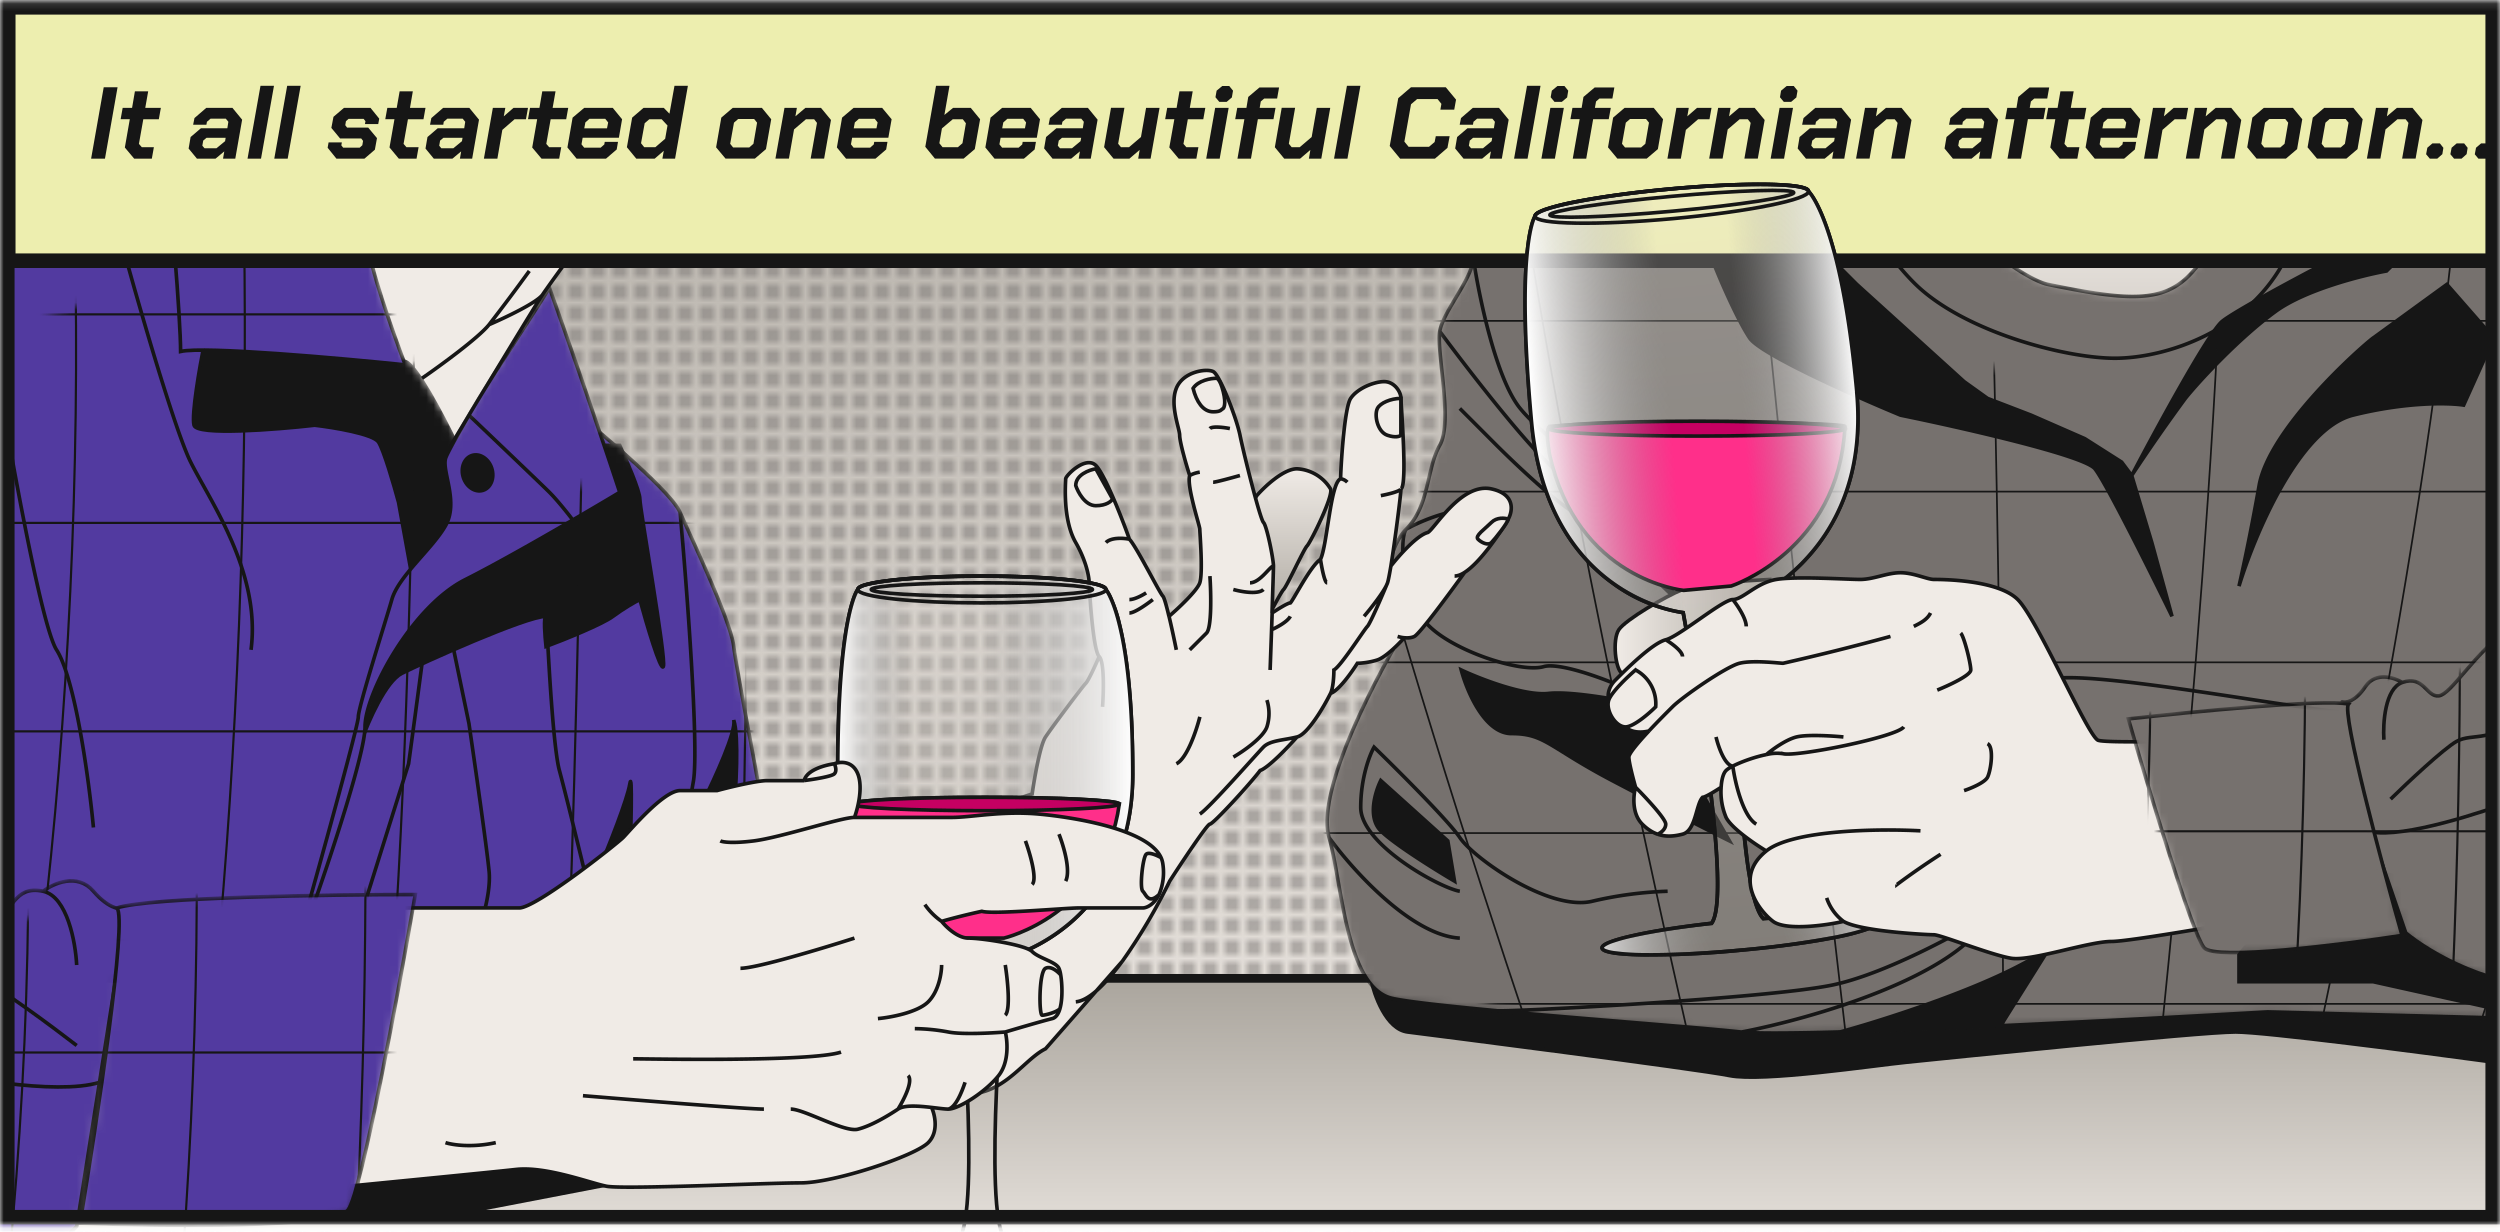
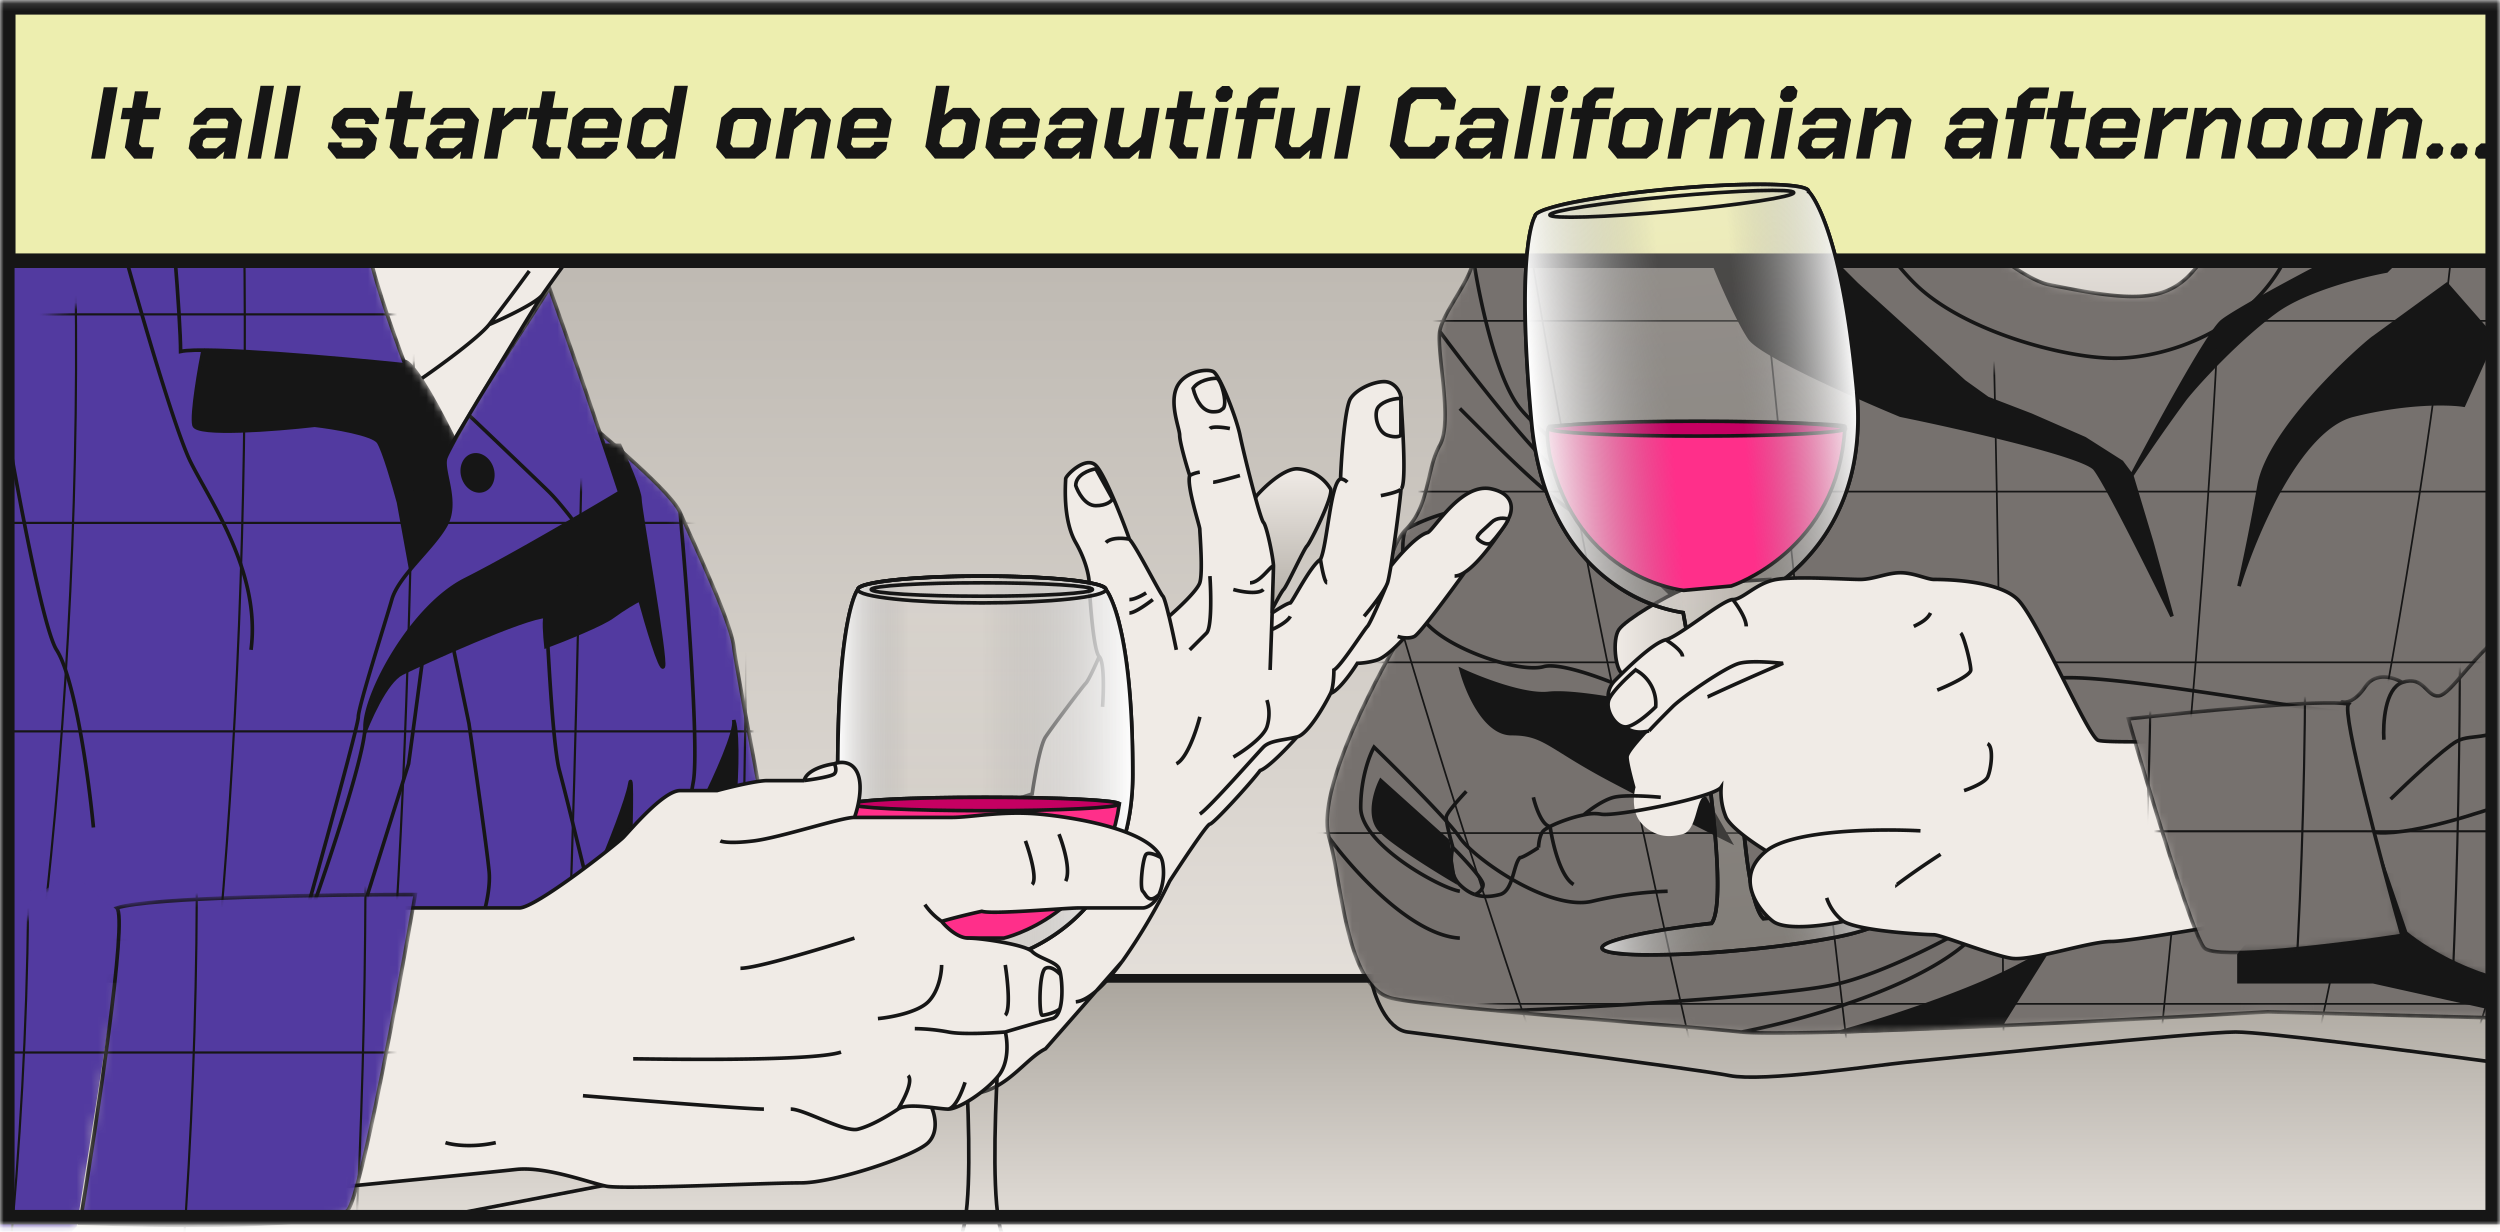
<svg xmlns="http://www.w3.org/2000/svg" xmlns:xlink="http://www.w3.org/1999/xlink" viewBox="0 0 343 169" fill="none">
  <defs>
    <path d="M93.31 70.3c-1.1-2.58-9.35-9.66-13.34-12.88L61.57 74.9l-12.87 40 3.68 20.24 12.88 9.2h31.27c3.22-7.82 9.57-24.2 9.2-27.14-.46-3.68-4.6-24.83-5.06-28.51-.46-3.68-5.98-15.18-7.36-18.4Z" fill="#523AA0" id="d" />
    <path d="M93.31 70.3c-1.1-2.58-9.35-9.66-13.34-12.88L61.57 74.9l-12.87 40 3.68 20.24 12.88 9.2h31.27c3.22-7.82 9.57-24.2 9.2-27.14-.46-3.68-4.6-24.83-5.06-28.51-.46-3.68-5.98-15.18-7.36-18.4Zm0 0c.92 10.27 2.58 32.01 1.84 36.8a244.81 244.81 0 0 1-3.22 15.63m-17.48-50.6c.31 9.51 1.2 29.54 2.3 33.58 1.1 4.05 4.45 17.94 5.98 24.38m-18.4.92c1.08-2.3 3.13-7.82 2.77-11.5-.37-3.68-2-15.02-2.76-20.24l-2.76-13.33" stroke="#161616" stroke-width=".5" id="e" />
    <path d="M54.22 48.68c2.3 2.91 6.99 9.1 7.36 10.58.36 1.47-3.53 30.97-5.52 45.53l-12.42 39.56-69-8.74c-3.21-6.29-9.65-19.04-9.65-19.78v-23l-9.66 6.9 2.35-54.34 1.25-28.9.08-1.85c1.68-.92 5.6-2.57 7.82-1.84 2.2.74 4.29.31 5.06 0 1.22-.6 4.14-1.84 5.98-1.84 2.14-.15 6.8-.64 8.27-1.38 1.84-.92 5.52-2.3 9.66-2.3h8.28c.62-1.07 2.49-3.21 5.06-3.21 2.58 0 4.14.6 4.6.92h6.44c2.78 3.38 7.15 8.73 10.49 12.87a132.8 132.8 0 0 1 4.69 5.98c.37.74 12.72 16.87 18.86 24.84Z" fill="#523AA0" id="f" />
    <path d="M-22.13 10.96c-1.84 0-4.76 1.23-5.98 1.84-.77.31-2.86.74-5.06 0-2.21-.73-6.14.92-7.82 1.84l-.08 1.84m18.94-5.52c2.3 0 8.27 3.68 10.11 8.28m-10.11-8.28c2.14-.15 6.8-.64 8.27-1.38 1.84-.92 5.52-2.3 9.66-2.3h8.28c.62-1.07 2.49-3.21 5.06-3.21 2.58 0 4.14.6 4.6.92h6.44c2.78 3.38 7.15 8.73 10.49 12.87m-42.69 1.38c-3.68 0-8.98 2.15-11.17 3.22m11.17-3.22h8.74c3.22 0 5.52-2.76 8.28-1.38s5.06 3.22 6.9 3.22c1.47 0 4.6-1.22 5.98-1.84l12.79-1.38m-71.74-1.38-3.6 83.25 9.66-6.9v23c0 .74 6.44 13.5 9.66 19.78l68.99 8.74 12.42-39.56c1.99-14.56 5.88-44.06 5.52-45.53-.37-1.47-5.06-7.67-7.36-10.58-6.14-7.97-18.5-24.1-18.86-24.84a132.8 132.8 0 0 0-4.69-5.98m-71.74-1.38c1.92 0 8.82-.46 13.88 2.76a21.82 21.82 0 0 1 4 3.22m7.04 54.28c2.3-8.74-1.84-46.46-3.22-48.76-.92-1.52-1.83-3.45-3.82-5.52m7.04 54.28c-1.84 6.99-.77 21.62 0 28.05m0-28.05c2.9-3.99 8.73-14.54 8.73-24.84s-4.29-19.32-6.44-22.54m-19.31 7.82c1.84 1.84 8.28 9.2 9.2 24.38.92 15.18-1.38 24.84-1.38 26.22m0 0c0 1.38-3.68 11.03-1.84 15.63m1.84-15.63c-.46-7.06-2.03-22.45-4.6-27.6-2.58-5.15-10.89-13.5-14.72-17.02M13.74 5.91c-1.84 0-3.68-.92-4.6 1.38-.92 2.3 5.52 17.01 5.98 19.77.46 2.76 8.28 30.82 11.04 36.34 2.76 5.52 9.66 15.18 8.28 25.76M-3.28 33.5C-.67 50.37 5.2 85.1 7.76 89.16c2.58 4.04 4.45 17.93 5.06 24.37" stroke="#161616" stroke-width=".5" id="g" />
    <path d="M26.62 58.34c-.37-1.47.77-7.97 1.38-11.04 2.76-.61 8.55-1.93 9.66-2.3 1.38-.46 16.1 4.14 17.94 4.6 1.47.37 5.2 7.51 6.9 11.04l1.83 11.5-7.81 6.9-1.84-10.12c-.62-2.3-2.03-7.18-2.76-8.28-.74-1.1-6.14-2-8.74-2.3-5.37.61-16.2 1.47-16.56 0Z" fill="#161616" stroke="#161616" stroke-width=".5" id="h" />
    <path d="M35.36-7.43 18.34 5.9c1.07 4.14 3.4 13.16 4.14 16.1.92 3.68 2.3 22.08 2.3 26.22 3.31-.74 21.93.92 30.82 1.84-1.69-4.45-5.06-13.98-5.06-16.56 0-3.22-6.9-21.16-8.28-24.38-1.1-2.57-5.06-12.1-6.9-16.55Z" fill="#523AA0" stroke="#161616" stroke-width=".5" id="i" />
    <path d="M55.14 92.38c-2.21 1.1-4.6 6.59-5.52 9.2l4.14-13.8L69.4 72.14 80.43 61.1h4.6c.92 2 2.76 6.25 2.76 7.36 0 1.38 3.68 22.08 3.22 23-.37.73-2.3-5.83-3.22-9.2-.61.3-2.2 1.2-3.68 2.3-1.47 1.1-6.74 3.22-9.2 4.14-.15-1.38-.36-4.14 0-4.14-2.75 0-17.01 6.44-19.77 7.82Zm45.53 6.43c.37 1.48-2.6 7.98-4.14 11.04l4.14 1.84c.3-3.37.74-10.67 0-12.88Zm-14.26 8.74c-.36 2.21-2.91 8.59-4.14 11.5h4.14c.16-4.75.37-13.7 0-11.5ZM-6.96 75.82c1.1-3.68-.46-11.35-1.38-14.72-1.22 2.91-3.77 9.2-4.14 11.04-.46 2.3-4.14 3.68-4.14 6.44v16.55c2.76-4.9 8.56-15.63 9.66-19.31Z" fill="#161616" id="j" />
    <path d="M55.14 92.38c-2.21 1.1-4.6 6.59-5.52 9.2l4.14-13.8L69.4 72.14 80.43 61.1h4.6c.92 2 2.76 6.25 2.76 7.36 0 1.38 3.68 22.08 3.22 23-.37.73-2.3-5.83-3.22-9.2-.61.3-2.2 1.2-3.68 2.3-1.47 1.1-6.74 3.22-9.2 4.14-.15-1.38-.36-4.14 0-4.14-2.75 0-17.01 6.44-19.77 7.82Zm45.53 6.43c.37 1.48-2.6 7.98-4.14 11.04l4.14 1.84c.3-3.37.74-10.67 0-12.88Zm-14.26 8.74c-.36 2.21-2.91 8.59-4.14 11.5h4.14c.16-4.75.37-13.7 0-11.5ZM-6.96 75.82c1.1-3.68-.46-11.35-1.38-14.72-1.22 2.91-3.77 9.2-4.14 11.04-.46 2.3-4.14 3.68-4.14 6.44v16.55c2.76-4.9 8.56-15.63 9.66-19.31Z" stroke="#161616" stroke-width=".5" id="k" />
    <path d="M50.08 99.73c0 3.68-4.9 18.4-7.36 25.3l-.92.92c2.45-8.74 7.36-26.5 7.36-27.6 0-1.37 3.68-12.87 4.6-16.1.92-3.21 5.52-6.9 7.36-10.11 1.84-3.22-.46-7.36 0-9.2.13-.53 1.42-2.86 3.22-5.98 3.22-5.55 8.09-12.67 11.04-17.48a1195 1195 0 0 1 9.65 28.06c-1.57.95-3.87 2.3-6.44 3.8a311.17 311.17 0 0 1-14.71 8.16c-7.36 3.68-13.8 15.64-13.8 20.23Z" fill="#523AA0" id="l" />
    <path d="M64.34 56.96c3.22-5.55 8.09-12.67 11.04-17.48a1195 1195 0 0 1 9.65 28.06c-1.57.95-3.87 2.3-6.44 3.8M64.34 56.96c-1.8 3.12-3.1 5.45-3.22 5.98-.46 1.84 1.84 5.98 0 9.2-1.84 3.22-6.44 6.9-7.36 10.12-.92 3.22-4.6 14.72-4.6 16.1 0 1.1-4.9 18.85-7.36 27.6l.92-.93c2.45-6.9 7.36-21.62 7.36-25.3 0-4.6 6.44-16.55 13.8-20.23 3.86-1.94 9.8-5.3 14.71-8.16M64.34 56.96c3.22 3.07 9.93 9.47 11.04 10.58 1.1 1.1 2.6 3 3.21 3.8" stroke="#161616" stroke-width=".5" id="m" />
    <path d="M216.84 17.4c2.95-2.94 18.4-10.42 25.76-13.8l13.34 2.13 6.9 1.1c.92 5.67 3.04 17.75 4.14 20.7 1.38 3.67 10.56 10.78 14 11.5 13.33 2.75 17.55 2.6 21.88-4.6 1.38-2.3 4.6-15.19 4.6-17.03 0-1.47 2.75-5.52 4.13-7.36h17.94l78.2 17.48c4.6 38.03 13.15 114.07 10.57 114.07-2.57 0-72.52-1.84-107.17-2.76-21.3 1.23-65.58 3.5-72.2 2.76-5.4-.6-21.35-1.78-33.58-2.92-6.54-.6-12.02-1.2-14.26-1.68-6.44-1.38-6.9-15.64-8.74-22.08-1.84-6.44 6.44-21.61 8.74-25.75-1.84-4.14-1.38-13.34 1.84-16.56 3.22-3.22 2.76-8.28 4.6-11.5 1.84-3.22-.46-12.88 0-15.64s4.6-7.36 4.6-10.12c0-2.76 11.03-14.26 14.72-17.94Z" fill="#76716E" id="r" />
    <path d="M202.13 35.34c0-2.76 11.03-14.26 14.72-17.94 2.94-2.94 18.4-10.42 25.75-13.8l13.34 2.13m-53.81 29.61c0 2.76-4.14 7.36-4.6 10.12m4.6-10.12c1.84-.46 5.7-1.75 6.44-3.22.92-1.84 4.6-9.2 8.28-10.12 3.67-.92 17.93-4.6 20.7-4.6 2.2 0 7.96-1.22 10.57-1.84h4.6m-50.6 19.78c.77 5.21 3.13 16.65 6.45 20.7 3.3 4.05 13.33 11.5 17.93 14.72m-28.97-25.3c-.46 2.76 1.84 12.42 0 15.64-1.84 3.22-1.38 8.28-4.6 11.5m4.6-27.14c3.06 4.14 10.2 13.43 14.25 17.48 4.05 4.05 19.48 20.08 26.68 27.6-6.28-6.29-19.4-19.05-21.62-19.78-2.2-.74-8.58-6.75-11.5-9.66l-5.05-5.06m-7.36 16.56c-3.22 3.22-3.68 12.42-1.84 16.56-2.3 4.14-10.58 19.31-8.74 25.75m10.58-42.31c2.76-1.54 9.1-4.05 12.42-1.84m-12.42 1.84c-1.03 1.38-.46 9.2 2.76 12.88 3.22 3.68 12.88 6.9 16.1 5.98 3.22-.92 16.1 4.6 17.01 6.44m-46.45 17.01c1.84 6.44 2.3 20.7 8.74 22.08 2.24.48 7.72 1.07 14.26 1.68m-23-23.76c3.22 4.45 11.31 13.43 17.94 13.8m38.63 12.88c6.63.74 50.9-1.53 72.21-2.76 34.65.92 104.6 2.76 107.17 2.76 2.58 0-5.98-76.04-10.58-114.07l-78.19-17.48H311.6c-1.38 1.84-4.13 5.9-4.13 7.36 0 1.84-3.22 14.72-4.6 17.02-4.33 7.2-8.55 7.36-21.89 4.6-3.43-.7-12.61-7.82-14-11.5-1.1-2.94-3.21-15.02-4.13-20.7l-6.9-1.1M238.92 141.6c-5.4-.6-21.34-1.78-33.57-2.92m33.57 2.92c9.6-1.84 29.84-7.63 34.04-16.1-4.23 2.6-14.47 8.19-21.62 9.66-8.93 1.84-44.24 3.68-46 3.52m50.6-132.94c-.83 2.34-2.2 6.36-3.23 9.83m-1.37 5.52c-.37 2.95-.15 10.74 0 14.26m0-14.26a43.4 43.4 0 0 1 1.37-5.52m-1.37 5.52c1.62 3.84 6.2 12.79 11.5 17.94 6.63 6.44 20.43 10.12 27.33 10.12 6.9 0 18.4-3.68 23.46-13.8m-113.34 86.93c-2.76-.46-13.6-6.44-13.6-11.5 0-4.04 1.22-7.2 1.83-8.27 3.31 3.21 10.3 10.2 11.77 12.41 1.84 2.76 12.15 10.12 18.13 8.74a52.4 52.4 0 0 1 10.38-1.38m52.17-28.97c4.6-1.84 37 4.6 42.78 4.6" stroke="#161616" stroke-width=".5" id="s" />
    <path d="m248.13 26.24-.25.03.02.24.25-.02-.02-.25Zm0 0 .25-.02-.25.02Zm0 0 .17-.18-.08-.08-.11.01.02.25Zm-10.1 57.17.02.25h.03l.03-.01-.08-.24Zm0 0-.02-.25-.23.02v.23h.25Zm3.9 42.63-.17.18.08.08.11-.01-.01-.25Zm-7.1.65.03.25.11-.02.07-.09-.2-.14Zm-3.9-42.63.25-.04-.04-.19-.18-.02-.03.25Zm-20.32-54.38.2.14.06-.07-.01-.1-.25.03Zm0 0-.25.02.25-.02Zm37.77-3.46-.5.05.5-.05Zm-.27-.23.04.5-.04-.5Zm6.88 27.75c-1.07-11.68-2.73-18.58-4.12-22.57-.7-2-1.33-3.26-1.8-4.04a7.61 7.61 0 0 0-.75-1.05l-.01-.01v-.01l-.18.18-.17.18v.01l.04.03.13.16c.12.15.3.4.52.77.44.74 1.06 1.98 1.75 3.95 1.38 3.93 3.03 10.8 4.1 22.44l.5-.04ZM238.03 83.4l.08.24h.01l.05-.02a8.2 8.2 0 0 0 .76-.3 27.88 27.88 0 0 0 8.43-5.82c4.5-4.55 8.7-12.03 7.63-23.77l-.5.04c1.06 11.58-3.08 18.93-7.48 23.38a27.38 27.38 0 0 1-8.27 5.7 14.66 14.66 0 0 1-.74.3l-.04.01h-.01l.08.24Zm.02.25-.04-.5.04.5Zm4.06 42.2a3.2 3.2 0 0 1-.64-1.02c-.2-.48-.4-1.07-.59-1.78a44.5 44.5 0 0 1-.96-5.3 181.7 181.7 0 0 1-1.16-14.44c-.48-10.17-.48-19.88-.48-19.9h-.5c0 .02 0 9.74.48 19.92.25 5.1.61 10.31 1.16 14.49.28 2.09.6 3.93.98 5.36.19.72.4 1.34.62 1.85.22.5.46.91.74 1.18l.35-.36Zm15.47.75c-.03-.26-.26-.43-.47-.53-.24-.12-.56-.2-.96-.28-.78-.16-1.9-.26-3.29-.31-2.76-.1-6.6 0-10.94.3l.03.5c4.34-.3 8.15-.4 10.9-.3 1.37.05 2.46.15 3.2.3.38.07.66.15.84.24.2.1.2.15.19.13l.5-.05Zm-18.8 4.02c5.18-.47 9.86-1.13 13.23-1.81a31.8 31.8 0 0 0 4-1.02c.47-.17.85-.34 1.11-.51.13-.09.25-.18.33-.28.08-.1.14-.24.13-.4l-.5.05-.03.04c-.03.04-.1.1-.2.17-.22.14-.55.3-1 .46-.92.32-2.26.66-3.93 1a131.3 131.3 0 0 1-13.19 1.8l.05.5Zm-19.22-.53c.01.15.1.27.2.36.1.09.23.16.37.22.29.12.7.22 1.19.3.98.16 2.4.25 4.11.28a131 131 0 0 0 13.35-.63l-.05-.5c-5.17.48-9.88.68-13.3.63a30.59 30.59 0 0 1-4.04-.28 4.99 4.99 0 0 1-1.07-.26.85.85 0 0 1-.23-.13l-.03-.04-.5.05Zm15.25-3.66c-4.33.49-8.12 1.09-10.82 1.7-1.35.3-2.43.6-3.18.9-.37.14-.67.29-.88.44-.2.15-.4.35-.37.62l.5-.05c0 .02-.02-.03.16-.16.16-.12.42-.25.77-.4a24.2 24.2 0 0 1 3.11-.87c2.68-.6 6.45-1.2 10.76-1.68l-.05-.5Zm-3.88-42.38-.25.05.01.02c0 .02 0 .05.02.09 0 .07.03.18.05.32l.22 1.22a451.97 451.97 0 0 1 2.85 18c.68 5.04 1.27 10.22 1.49 14.42.1 2.1.12 3.94.01 5.39-.05.73-.14 1.35-.26 1.86a3.2 3.2 0 0 1-.44 1.11l.4.3c.24-.32.4-.77.53-1.3.13-.54.21-1.2.27-1.93.11-1.48.1-3.35-.02-5.46-.21-4.21-.8-9.41-1.49-14.47a451.8 451.8 0 0 0-2.84-18.01l-.22-1.22-.06-.32-.02-.09v-.02l-.25.04Zm-21.06-26.2c1.12 12.22 6.34 18.84 11.31 22.4a22.3 22.3 0 0 0 9.72 4.05l.06-.5c-.02 0-4.62-.47-9.49-3.96-4.85-3.47-10-9.96-11.1-22.03l-.5.05Zm.53-28.32c-.06.09-.74 1.15-1.13 5.18-.4 4.04-.5 11.08.6 23.15l.5-.05c-1.1-12.04-1-19.05-.6-23.05.39-4 1.05-4.96 1.04-4.95l-.4-.28Zm-.04.16.5-.04-.5.04Zm18.8-4.02c-5.19.48-9.87 1.14-13.24 1.82a31 31 0 0 0-4 1.02c-.46.17-.84.34-1.1.5-.13.1-.25.19-.33.29a.56.56 0 0 0-.13.4l.5-.05.02-.04c.04-.05.1-.1.2-.17.22-.14.56-.3 1.01-.46.91-.32 2.25-.66 3.93-1a130.7 130.7 0 0 1 13.19-1.8l-.05-.5Zm19.22.54a.56.56 0 0 0-.2-.36c-.1-.1-.23-.16-.37-.22-.3-.12-.7-.22-1.19-.3-.99-.16-2.4-.25-4.11-.28-3.44-.05-8.16.15-13.35.62l.05.5c5.17-.47 9.87-.67 13.29-.62 1.7.03 3.09.12 4.04.27.48.08.84.17 1.08.27.11.05.19.1.23.13l.03.04.5-.05Z" fill="#161616" id="x" />
    <path d="M350.65 86.08c1.68-2.12 9.93-4 13.85-4.67l17.12 36.26 2 17.67-6.4-2.03c-4.75.31-16.57 1.13-25.8 1.9-9.22.76-18.07-4.5-21.35-7.22l-4.74-13.85-3.98-17.86c.47.18 1.77 0 3.18-2.08 1.4-2.08 3.97-1.25 5.07-.57 2.97-1.03 3.31 2.03 5 1.84 1.7-.2 4.83-5.71 8.96-8.59 3.3-2.3 6.1-1.5 7.1-.8Z" fill="#76716E" id="z" />
    <path d="M350.65 86.08c1.68-2.12 9.93-4 13.85-4.67l17.12 36.26 2 17.67-6.4-2.03c-4.75.31-16.57 1.13-25.8 1.9-9.22.76-18.07-4.5-21.35-7.22l-4.74-13.85m25.32-28.06c-1.67 2.12 4.49 10.39 7.78 14.26m-7.78-14.26c-.99-.7-3.8-1.5-7.1.8-4.12 2.88-7.26 8.4-8.95 8.59-1.69.2-2.03-2.87-5-1.84m0 0c-2.37.82-2.68 5.58-2.53 7.86m2.53-7.86c-1.1-.68-3.66-1.51-5.07.57-1.4 2.09-2.7 2.26-3.18 2.08l3.98 17.86m27.57-17.3c-.94-1.27-3.61-2.9-6.76.76-3.93 4.58-6.87 2.85-9.12 4.13-1.8 1.03-6.77 5.7-9.03 7.91m17.13.12c-4.44 1.66-15.25 5.24-19.79 4.38" stroke="#161616" stroke-width=".5" stroke-linejoin="round" id="A" />
    <path d="M302.4 130.03c-1.56-1.76-7.58-21.66-10.39-31.4 8.66-.97 26.83-2.75 30.2-2.03-.96 1.22 4.5 21.67 7.35 31.74-8.4 1.3-25.59 3.45-27.15 1.7Z" fill="#76716E" stroke="#161616" stroke-width=".5" id="B" />
    <path d="m117.7 80.88.18.16.06-.07v-.1h-.25Zm34.03 0h-.25v.3l.3-.06-.05-.24Zm0 0 .18-.17-.09-.1-.14.02.05.25Zm-13.8 50.59v.25h.06l-.06-.25Zm-6.44 0-.05.25h.05v-.25Zm-13.55-50.6h-.5.5Zm0 0c0 .03-.01.02.02-.01s.1-.08.2-.13c.2-.11.5-.22.93-.33.84-.21 2.08-.41 3.61-.58 3.07-.33 7.32-.53 12-.53v-.5c-4.7 0-8.96.2-12.05.54-1.55.16-2.8.36-3.68.59-.44.1-.8.23-1.05.36-.13.07-.24.15-.32.24a.52.52 0 0 0-.16.36h.5Zm16.77-1.58c4.7 0 8.94.2 12 .53 1.54.17 2.77.37 3.62.58.42.11.73.22.93.33.1.05.17.1.2.13s.02.04.02.02h.5a.53.53 0 0 0-.16-.36c-.08-.1-.2-.17-.32-.24a5.04 5.04 0 0 0-1.05-.36 28.1 28.1 0 0 0-3.68-.6c-3.1-.33-7.36-.53-12.06-.53v.5Zm17.06 1.83-.09-.49.1.5Zm-.04-.24-.19.16.03.04.1.15c.1.15.24.38.4.73.34.7.8 1.86 1.25 3.7.92 3.64 1.84 9.95 1.84 20.51h.5c0-10.59-.92-16.93-1.85-20.64a20.2 20.2 0 0 0-1.28-3.78 7.02 7.02 0 0 0-.56-.97l-.04-.05a.15.15 0 0 0-.01-.02l-.2.17Zm3.43 25.3c0 10.5-4.34 16.75-8.65 20.38a24.71 24.71 0 0 1-7.9 4.45l-.55.17-.14.04a1.38 1.38 0 0 0-.05 0l.06.25.06.24h.01l.04-.01a10.42 10.42 0 0 0 .72-.21 25.2 25.2 0 0 0 8.07-4.54c4.42-3.73 8.83-10.12 8.83-20.78h-.5Zm-17.23 25.04h-6.44v.5h6.44v-.5Zm-6.44.25.05-.25h-.04l-.14-.03-.51-.14a21.1 21.1 0 0 1-7.47-4.14c-4.09-3.51-8.2-9.77-8.2-20.74h-.5c0 11.11 4.17 17.5 8.37 21.12a21.65 21.65 0 0 0 7.66 4.24 11.52 11.52 0 0 0 .72.18h.01l.05-.24Zm-16.3-25.3c0-11 .68-17.3 1.36-20.85.69-3.55 1.37-4.32 1.33-4.28l-.38-.33c-.05.06-.75.93-1.44 4.52-.7 3.59-1.38 9.92-1.38 20.94h.5Z" fill="#161616" id="G" />
    <path d="M-23.51 115.37c-2.58-2.57-13.95-3.83-19.32-4.14l-17.48 51.06v23.91l8.28-3.67c6.44-.31 22.45-1.02 34.96-1.38 12.5-.37 23.6-8.74 27.6-12.88l3.12-19.78 3.77-23.92c-.61.3-2.39.28-4.6-2.3-2.2-2.58-5.52-1.07-6.9 0-4.14-.92-4.14 3.22-6.44 3.22-2.3 0-7.35-6.9-13.33-10.12-4.79-2.57-8.44-1.07-9.66 0Z" fill="#523AA0" id="J" />
-     <path d="M-23.51 115.37c-2.58-2.57-13.95-3.83-19.32-4.14l-17.48 51.06v23.91l8.28-3.67c6.44-.31 22.45-1.02 34.96-1.38 12.5-.37 23.6-8.74 27.6-12.88l3.12-19.78m-37.16-33.12c2.57 2.58-4.45 14.57-8.28 20.24m8.28-20.24c1.22-1.07 4.87-2.57 9.66 0C-7.87 118.6-2.81 125.5-.52 125.5c2.3 0 2.3-4.14 6.44-3.22m0 0c3.32.74 4.45 7.05 4.6 10.12m-4.6-10.12c1.38-1.07 4.7-2.58 6.9 0 2.21 2.58 3.99 2.6 4.6 2.3l-3.77 23.92m-38.54-18.4c1.07-1.84 4.41-4.42 9.2 0 5.98 5.52 9.66 2.76 12.88 4.14 2.57 1.1 9.96 6.6 13.33 9.2m-23 2.76c6.23 1.53 20.16 4.14 26.13 2.3" stroke="#161616" stroke-width=".5" id="K" />
    <path d="M47.78 165.97c1.84-2.58 6.9-29.9 9.2-43.24-11.8 0-36.52.37-40.94 1.84 1.48 1.47-2.76 29.44-5.06 43.24 11.5.46 34.96.73 36.8-1.84Z" fill="#523AA0" stroke="#161616" stroke-width=".5" id="L" />
  </defs>
  <mask id="a" style="mask-type:alpha" maskUnits="userSpaceOnUse" x="0" y="0" width="343" height="169">
    <path fill="#F0EBE6" stroke="#161616" stroke-width="2" d="M1 1.13h341v166H1z" />
  </mask>
  <g mask="url(#a)">
    <path fill="url(#b)" stroke="#161616" stroke-width="2" d="M1-17.73h341v185H1z" />
-     <path fill="url(#c)" d="M8.22-4.67H950.2v319.2H8.22z" />
    <path d="M74.45 40.4c0 .01 0 .02-.02.03-.89 1.3-8.92 14.6-12.85 21.13l-9.66-7.82-17.48-57.5c2.3-1.99 7.63-6.52 10.58-8.73 2.94-2.21 7.36-7.67 9.2-10.12l9.2-8.74 40.93 27.6c3.99 5.52 11.96 16.83 11.96 17.93 0 1.1-2.76 3.53-4.14 4.6.77 1.08 1.84 4.33 0 8.74-2.3 5.52-9.2 3.68-10.12 3.68-.92 0-9.2-1.38-10.12-1.38h-5.06c-1.84 0-5.06 1.54-6.44 2.3a577.6 577.6 0 0 0-5.98 8.28Z" fill="#F0EBE6" />
    <path d="M57.9 51.9c2.45-1.69 7.72-5.52 9.2-7.36m0 0a276.5 276.5 0 0 0 5.52-7.36m-5.52 7.36c2.14-.92 6.62-3.03 7.36-4.14m0 0c.73-1.1 4.29-5.98 5.97-8.28 1.38-.76 4.6-2.3 6.44-2.3h5.06c.92 0 9.2 1.38 10.12 1.38.92 0 7.82 1.84 10.12-3.68 1.84-4.41.77-7.66 0-8.74 1.38-1.07 4.14-3.5 4.14-4.6 0-1.1-7.97-12.41-11.96-17.93l-40.93-27.6-9.2 8.74c-1.84 2.45-6.26 7.91-9.2 10.12a241.4 241.4 0 0 0-10.58 8.74l17.48 57.49 9.66 7.82c3.97-6.6 12.1-20.05 12.88-21.16Zm-1.84-52.9c-1.38 3.07-3.32 9.94 0 12.89 4.13 3.68 11.03 7.82 11.95 8.73M99.3 24.3c.46 1.84 2.4 5.43 6.44 5.06 4.05-.37 5.67-4.14 5.98-5.98m-3.22-12.42c0 1.54.19 4.79.92 5.52" stroke="#161616" stroke-width=".5" />
    <mask id="n" style="mask-type:alpha" maskUnits="userSpaceOnUse" x="-45" y="-8" width="151" height="153">
      <use xlink:href="#d" />
      <use stroke-width=".5" xlink:href="#e" />
      <use xlink:href="#f" />
      <use stroke-width=".5" xlink:href="#g" />
      <use stroke-width=".5" xlink:href="#h" />
      <use stroke-width=".5" xlink:href="#i" />
      <use xlink:href="#j" />
      <use stroke-width=".5" xlink:href="#k" />
      <use xlink:href="#l" />
      <use stroke-width=".5" xlink:href="#m" />
      <ellipse cx="65.52" cy="64.88" rx="2.3" ry="2.76" transform="rotate(-17.41 65.52 64.88)" fill="#161616" />
    </mask>
    <g mask="url(#n)">
      <use xlink:href="#d" />
      <use stroke-width=".5" xlink:href="#e" />
      <use xlink:href="#f" />
      <use stroke-width=".5" xlink:href="#g" />
      <use stroke-width=".5" xlink:href="#h" />
      <use stroke-width=".5" xlink:href="#i" />
      <use xlink:href="#j" />
      <use stroke-width=".5" xlink:href="#k" />
      <use xlink:href="#l" />
      <use stroke-width=".5" xlink:href="#m" />
      <ellipse cx="65.52" cy="64.88" rx="2.3" ry="2.76" transform="rotate(-17.41 65.52 64.88)" fill="#161616" />
      <mask id="o" style="mask-type:luminance" maskUnits="userSpaceOnUse" x="-40" y="25" width="266" height="122">
        <path d="M207.02 58.68c-10.66-14.85-55.63-26.82-55.63-26.82s5.1 2.87 2.09 15.8c-3.01 12.94-18.08 24.67-31.06 25.63-12.98.96-37.09 1.2-56.33-15.8C53.51 46.35 50.84 35.13 51.02 28.5h-4.98v-2.92C34.25 31.07 9.94 42.3.61 46.23c-12.52 5.27-23.18 11.5-29.67 29.7l-10.39 48.96a7.35 7.35 0 0 0 5.64 8.8c18.54 3.59 71.82 12.4 147.19 12.4 61.19 0 90.55-6.2 103.66-10.6 5.57-1.86 8.93-7.7 7.89-13.65-3-16.98-9.93-52.05-17.9-63.15v-.01Z" fill="#fff" />
      </mask>
      <g mask="url(#o)" stroke="#161616" stroke-width=".3" stroke-miterlimit="10">
        <path d="M-17.82-68.97c41.46 5.03 33.26 235.26 1.46 285.38" />
        <path d="M18.46-68.73c21.71 11.14 20.68 241.29-7.14 285.14m43.41-284.9c1.98 17.24 8.12 247.31-15.73 284.9M91.01-68.25C73.24-44.9 86.56 185.09 66.7 216.4m60.59-284.41C89.78-38.55 110.27 191.35 94.37 216.4M234.74 43.13H-39.6m274.34 28.61H-39.6m274.34 28.6H-39.6m274.34 28.6H-39.6" />
      </g>
    </g>
    <path fill="url(#p)" d="M-.06 134.23h343.12v42.32H-.06z" />
    <path d="M-.06 134.23h343.13" stroke="#161616" stroke-width="1.2" />
-     <path d="M193.12 141.59c-2.94-.37-4.6-5.06-5.06-7.36l16.56-1.84 81.41 1.84h56.12v11.5c-10.12-1.38-31.37-4.14-35.42-4.14-5.06 0-40.48 3.68-45.08 4.14-4.6.46-19.77 2.76-24.37 1.84-4.6-.92-40.48-5.52-44.16-5.98Zm-98.89 18.86-35.87 6.9H42.72v-6.9l3.68-10.58 45.53-5.98 2.3 16.56Z" fill="#161616" />
    <path d="M193.12 141.59c-2.94-.37-4.6-5.06-5.06-7.36l16.56-1.84 81.41 1.84h56.12v11.5c-10.12-1.38-31.37-4.14-35.42-4.14-5.06 0-40.48 3.68-45.08 4.14-4.6.46-19.77 2.76-24.37 1.84-4.6-.92-40.48-5.52-44.16-5.98Zm-98.89 18.86-35.87 6.9H42.72v-6.9l3.68-10.58 45.53-5.98 2.3 16.56Z" stroke="#161616" stroke-width=".5" />
    <path d="m311.79 30.74-16.1 38.64L275 54.2l-12.88-25.76 49.68 2.3Z" fill="url(#q)" stroke="#161616" stroke-width=".5" />
    <mask id="t" style="mask-type:alpha" maskUnits="userSpaceOnUse" x="181" y="3" width="239" height="139">
      <use xlink:href="#r" />
      <use stroke-width=".5" xlink:href="#s" />
    </mask>
    <g mask="url(#t)">
      <use xlink:href="#r" />
      <use stroke-width=".5" xlink:href="#s" />
      <path d="M189.44 114c-1.84-1.85-.76-5.37 0-6.9l9.2 8.27.92 5.52c-2.6-1.53-8.28-5.06-10.12-6.9Zm63.02 27.59c7.84-2.19 22.7-7.1 28.83-11.68l7.96-12.7c-.76 1.23-2.94 4.97-5.52 10.12a8.11 8.11 0 0 1-2.44 2.58l-6.76 10.76-22.07.92Zm-12.42-95.21c-1.47-2.2-3.68-7.05-5.06-10.58h16.56l3.22 3.22 14.72 13.34 3.21 2.3 5.98 2.3 7.36 3.22 5.06 3.22 1.38 1.84c3.38-6.44 10.58-19.69 12.42-21.16 1.84-1.47 10.58-6.13 14.72-8.28l5.98-.92h4.14l-2.3 2.3c-3.38.61-11.13 2.58-15.18 5.52-5.06 3.68-10.58 9.66-12.42 11.96a248.16 248.16 0 0 0-7.36 10.58l2.76 9.2L298 84.56c-2.91-5.98-9.1-18.4-10.58-20.24-1.47-1.84-18.4-5.67-26.67-7.36-6.29-2.6-19.23-8.37-20.7-10.58Zm-27.6 48.76c-3.31.36-9.35-2-11.96-3.22.77 2.9 3.22 8.73 6.9 8.73 4.6 0 5.06 1.84 13.8 6.44 7 3.68 13.64 7.06 16.1 8.28l-10.58-18.4c-3.37-.76-10.95-2.2-14.26-1.83Z" fill="#161616" />
      <path d="M309.95 66.62c1.38-7.82 13.8-18.86 15.64-20.24l10.12-7.36 6.44 7.36-4.14 9.2c-2-.3-7.82-.46-15.18 1.38-7.36 1.84-13.5 16.4-15.64 23.46.46-2 1.66-7.55 2.76-13.8Zm-2.75 68.08V131l1.83-2.3 13.8-10.12 19.32 5.52v14.26l-16.56-3.68h-18.4Z" fill="#161616" />
      <path d="m292.47 65.24 2.76 9.2L298 84.56c-2.91-5.98-9.1-18.4-10.58-20.24-1.47-1.84-18.4-5.67-26.67-7.36-6.29-2.6-19.23-8.37-20.7-10.58-1.47-2.2-3.68-7.05-5.06-10.58h16.55l3.22 3.22 14.72 13.34 3.21 2.3 5.98 2.3 7.36 3.22 5.06 3.22 1.38 1.84Zm0 0c3.38-6.44 10.58-19.69 12.42-21.16 1.84-1.47 10.58-6.13 14.72-8.28l5.98-.92h4.14l-2.3 2.3c-3.38.61-11.13 2.58-15.18 5.52-5.06 3.68-10.58 9.66-12.42 11.96a248.16 248.16 0 0 0-7.36 10.58Zm-103.03 41.85c-.76 1.54-1.84 5.06 0 6.9 1.84 1.84 7.52 5.37 10.12 6.9l-.92-5.52-9.2-8.28Zm63.02 34.5c9.35-2.6 28.7-9.1 31.27-14.26 2.58-5.15 4.76-8.9 5.52-10.12l-14.72 23.46-22.07.92Zm-51.98-49.67c2.6 1.22 8.65 3.58 11.96 3.22 3.31-.37 10.89 1.07 14.26 1.83l10.58 18.4c-2.46-1.22-9.1-4.6-16.1-8.28-8.74-4.6-9.2-6.44-13.8-6.44-3.68 0-6.13-5.82-6.9-8.73Zm125.1-45.54c-1.83 1.38-14.25 12.42-15.63 20.24-1.1 6.25-2.3 11.8-2.76 13.8 2.15-7.06 8.28-21.62 15.64-23.46 7.36-1.84 13.18-1.69 15.18-1.38l4.14-9.2-6.44-7.36-10.12 7.36Zm-18.39 84.63v3.68h18.4l16.56 3.68v-14.26l-19.32-5.52-13.8 10.12-1.84 2.3Z" stroke="#161616" stroke-width=".5" />
      <mask id="u" style="mask-type:luminance" maskUnits="userSpaceOnUse" x="140" y="-24" width="288" height="176">
        <path d="M398.92 15.8c-25.34-29.68-62.34-38.47-64.4-38.94 4.94 22.6-7.45 74.73-50.86 74.73-43.42 0-51.64-53.43-50.6-67.38.21-2.8.8-5.24 1.58-7.37h-.36s-38.42 8.42-64.5 38.95c-26.07 30.54-28.86 69.23-28.86 69.23s32.69 66.6 139.43 66.6h8c106.74 0 139.43-66.6 139.43-66.6S425 46.32 398.92 15.8Z" fill="#fff" />
      </mask>
      <g mask="url(#u)" stroke="#161616" stroke-width=".24" stroke-miterlimit="10">
        <path d="M152.24-36.92c-54.78 0 60.98 232.16 60.98 232.16M181.06-36.92c-39.19 0 47.64 232.16 47.64 232.16M209.88-36.92c-23.6 0 34.29 232.16 34.29 232.16M238.7-36.92c-8.01 0 20.94 232.16 20.94 232.16m7.89-232.16c7.57 0 7.59 232.16 7.59 232.16m21.24-232.16c23.15 0-5.77 232.16-5.77 232.16m34.59-232.16c38.73 0-19.12 232.16-19.12 232.16M354-36.92c54.32 0-32.47 232.16-32.47 232.16" />
        <path d="M382.83-36.92c69.9 0-45.83 232.16-45.83 232.16M434.64 20.6h-312.3m312.51 23.42H122.38m312.67 23.43H122.43m312.83 23.42H122.47m312.99 23.43H122.51m313.16 23.43H122.55" />
      </g>
    </g>
    <path fill="#EDEEAF" d="M1.13-1.23h341v37h-341z" />
    <path stroke="#161616" stroke-width="2" d="M1.13-1.23h341v37h-341z" />
    <path d="M14.23 11.97h1.9l-1.73 9.8h-1.9l1.73-9.8Zm2.9 8.26.68-3.88h-1.26l.28-1.55h1.29l.39-2.27h1.82l-.4 2.27h2.14l-.28 1.56h-2.13l-.6 3.38.4.46h1.65l-.28 1.57h-2.42l-1.29-1.54Zm8.75.14.27-1.57 1.41-1.2h3.63l.14-.89-.35-.43h-2.09l-.5.43-.07.4H26.5l.18-.91 1.62-1.4h3.59l1.33 1.62-.94 5.35H30.6l.17-1-1.2 1h-2.55l-1.15-1.4Zm3.82-.03 1.18-.97.08-.46h-2.63l-.45.38-.12.7.3.35h1.64Zm6.04-8.57h1.85l-1.78 10h-1.85l1.78-10Zm3.66 0h1.85l-1.78 10h-1.84l1.77-10Zm5.55 8.51.13-.74h1.82l-.07.4.25.32h2.27l.36-.33.1-.6-.25-.33h-2.9l-1.2-1.45.29-1.52 1.44-1.23h3.64l1.2 1.48-.14.74h-1.82l.07-.39-.25-.32h-2.07l-.36.32-.09.55.25.33h2.9l1.2 1.44-.29 1.59L50 21.77h-3.84l-1.2-1.49Zm8.49-.05.68-3.88h-1.26l.28-1.55h1.29l.4-2.27h1.81l-.39 2.27h2.13l-.28 1.56h-2.13l-.6 3.38.4.46h1.66l-.28 1.57h-2.43l-1.28-1.54Zm4.94.14.27-1.57 1.4-1.2h3.64l.14-.89-.35-.43h-2.1l-.5.43-.06.4H59l.18-.91 1.62-1.4h3.59l1.33 1.62-.94 5.35H63.1l.17-1-1.2 1h-2.55l-1.15-1.4Zm3.82-.03 1.18-.97.08-.46h-2.63l-.45.38-.12.7.29.35h1.65Zm5.42-5.54h1.71l-.21 1.16 1.33-1.16h1.99l-.28 1.56H70.6l-1.68 1.46-.68 3.95h-1.85l1.23-6.97Zm5.4 5.43.68-3.88h-1.26l.28-1.55h1.29l.39-2.27h1.82l-.4 2.27h2.14l-.28 1.56h-2.13l-.6 3.38.4.46H77l-.28 1.57H74.3l-1.29-1.54Zm4.83 0 .71-4.09 1.59-1.34h3.92l1.28 1.56-.44 2.54h-4.97l-.16.9.37.46h2.26l.5-.44.06-.36h1.82l-.18 1.05-1.47 1.26h-4.03l-1.26-1.54Zm5.43-2.62.16-.81-.4-.5h-2.17l-.56.5-.15.81h3.12Zm2.73 2.59.72-4.06 1.56-1.34h2.78l.78.8.69-3.83h1.84l-1.76 10h-1.74l.19-1.08-1.25 1.08H87.3l-1.29-1.57Zm3.9 0 1.35-1.16.32-1.82-.8-.86h-1.7l-.63.55-.5 2.74.44.55h1.53Zm8.34 0 .71-4.06 1.57-1.34h4l1.28 1.56-.72 4.1-1.52 1.3h-4.03l-1.3-1.56Zm4.55.03.57-.5.5-2.9-.4-.5h-2.2l-.57.5-.52 2.9.4.5h2.22Zm4.83-5.43h1.7l-.2 1.16 1.37-1.16h2.14l1.37 1.66-.94 5.3h-1.85l.87-4.9-.39-.5h-1.12l-1.64 1.4-.7 4h-1.85l1.24-6.96Zm7.19 5.43.71-4.09 1.58-1.34h3.92l1.3 1.56-.45 2.54h-4.97l-.16.9.36.46h2.27l.5-.44.06-.36h1.82l-.18 1.05-1.47 1.26h-4.03l-1.26-1.54Zm5.43-2.62.16-.81-.4-.5h-2.17l-.56.5-.15.81h3.12Zm6.7 2.53 1.47-8.37h1.85l-.7 4 1.19-.97h2.43l1.28 1.56-.73 4.1-1.53 1.3h-3.94l-1.32-1.62Zm4.47.06.63-.55.47-2.74-.43-.55h-1.37l-1.49 1.26-.35 2.03.44.55h2.1Zm3.77.03.71-4.09 1.59-1.34h3.92l1.28 1.56-.44 2.54h-4.97l-.16.9.37.46h2.26l.5-.44.06-.36h1.82l-.18 1.05-1.47 1.26h-4.03l-1.26-1.54Zm5.43-2.62.16-.81-.4-.5h-2.17l-.56.5-.15.81h3.12Zm2.63 2.76.27-1.57 1.41-1.2h3.63l.14-.89-.35-.43h-2.09l-.5.43-.07.4h-1.82l.18-.91 1.63-1.4h3.58l1.33 1.62-.94 5.35H148l.16-1-1.2 1h-2.55l-1.15-1.4Zm3.83-.03 1.17-.97.09-.46h-2.64l-.44.38-.13.7.3.35h1.65Zm4.4-.15.95-5.4h1.84l-.86 4.93.39.48h1.1l1.64-1.4.7-4h1.85l-1.23 6.97h-1.7l.2-1.2-1.41 1.2h-2.17l-1.3-1.58Zm8.95.04.69-3.88h-1.26l.28-1.55h1.29l.39-2.27h1.82l-.4 2.27h2.13l-.28 1.56h-2.12l-.6 3.38.4.46h1.65l-.28 1.57h-2.42l-1.29-1.54Zm6.33-6.89.16-.9.77-.64h.96l.52.64-.16.93-.72.61h-1l-.53-.64Zm-.04 1.46h1.85l-1.23 6.97h-1.85l1.23-6.97Zm4.01 1.55h-1.26l.28-1.55h1.26l.25-1.5 1.54-1.3h2.69l-.27 1.52h-1.77l-.47.4-.15.88H175l-.28 1.55h-2.14l-.95 5.42h-1.85l.95-5.42Zm4.18 3.84.94-5.4h1.84l-.86 4.93.39.48h1.1l1.64-1.4.7-4h1.85l-1.23 6.97h-1.7l.2-1.2-1.41 1.2h-2.17l-1.3-1.58Zm9.9-8.42h1.84l-1.78 10h-1.84l1.77-10Zm5.86 8.26 1.17-6.56 1.75-1.5h4.77l1.41 1.7-.25 1.38h-1.9l.14-.8-.53-.66h-2.8l-.84.72-.91 5.12.58.71h2.8l.77-.65.16-.8h1.9l-.3 1.6-1.72 1.48h-4.77l-1.43-1.74Zm8.98.34.27-1.57 1.41-1.2h3.63l.14-.89-.35-.43h-2.09l-.5.43-.07.4h-1.82l.18-.91 1.62-1.4h3.59l1.33 1.62-.94 5.35h-1.67l.17-1-1.2 1h-2.55l-1.15-1.4Zm3.82-.03 1.18-.97.08-.46h-2.63l-.45.38-.12.7.3.35h1.64Zm6.04-8.57h1.85l-1.78 10h-1.85l1.78-10Zm3.24 1.57.16-.9.77-.64h.96l.52.64-.15.93-.73.61h-1l-.53-.64Zm-.04 1.46h1.85l-1.23 6.97h-1.85l1.23-6.97Zm4.01 1.55h-1.26l.28-1.55H217l.25-1.5 1.54-1.3h2.7l-.27 1.52h-1.78l-.46.4-.16.88H221l-.28 1.55h-2.14l-.95 5.42h-1.85l.95-5.42Zm3.9 3.85.7-4.06 1.57-1.34h4l1.28 1.56-.71 4.1-1.53 1.3h-4.03l-1.29-1.56Zm4.54.03.58-.5.5-2.9-.4-.5h-2.2l-.58.5-.52 2.9.41.5h2.21ZM230 14.8h1.7l-.2 1.16 1.33-1.16h1.99l-.28 1.56h-1.56l-1.68 1.46-.69 3.95h-1.84L230 14.8Zm5.73 0h1.7l-.2 1.16 1.37-1.16h2.14l1.37 1.66-.94 5.3h-1.84l.86-4.9-.39-.5h-1.12l-1.64 1.4-.7 4h-1.84l1.23-6.96Zm8.48-1.46.15-.9.77-.64h.97l.52.64-.16.93-.72.61h-1l-.53-.64Zm-.04 1.46H246l-1.23 6.97h-1.84l1.23-6.97Zm2.47 5.57.26-1.57 1.42-1.2h3.62l.14-.89-.35-.43h-2.08l-.5.43-.08.4h-1.82l.19-.91 1.62-1.4h3.58l1.33 1.62-.94 5.35h-1.66l.17-1-1.2 1h-2.56l-1.14-1.4Zm3.82-.03 1.18-.97.08-.46h-2.63l-.45.38-.13.7.3.35h1.65Zm5.42-5.54h1.7l-.2 1.16 1.37-1.16h2.14l1.37 1.66-.93 5.3h-1.85l.87-4.9-.4-.5h-1.12l-1.63 1.4-.7 4h-1.85l1.23-6.96Zm10.91 5.57.27-1.57 1.41-1.2h3.63l.14-.89-.35-.43h-2.09l-.5.43-.07.4h-1.82l.18-.91 1.62-1.4h3.59l1.33 1.62-.94 5.35h-1.67l.17-1-1.2 1h-2.55l-1.15-1.4Zm3.82-.03 1.18-.97.08-.46h-2.63l-.45.38-.12.7.29.35h1.65Zm5.77-3.99h-1.26l.28-1.55h1.26l.25-1.5 1.54-1.3h2.7l-.27 1.52h-1.78l-.46.4-.16.88h2.17l-.28 1.55h-2.14l-.95 5.42h-1.85l.95-5.42Zm4.92 3.88.69-3.88h-1.26l.28-1.55h1.29l.39-2.27h1.82l-.4 2.27h2.13l-.28 1.56h-2.12l-.6 3.38.4.46h1.65l-.28 1.57h-2.42l-1.29-1.54Zm4.84 0 .71-4.09 1.58-1.34h3.92l1.3 1.56-.46 2.54h-4.97l-.15.9.36.46h2.27l.5-.44.06-.36h1.82l-.18 1.05-1.47 1.26h-4.03l-1.26-1.54Zm5.43-2.62.15-.81-.39-.5h-2.17l-.56.5-.15.81h3.12Zm3.82-2.81h1.71l-.21 1.16 1.33-1.16h1.99l-.28 1.56h-1.56l-1.68 1.46-.68 3.95h-1.85l1.23-6.97Zm5.73 0h1.7l-.2 1.16 1.37-1.16h2.14l1.37 1.66-.93 5.3h-1.85l.87-4.9-.4-.5h-1.12l-1.63 1.4-.7 4h-1.85l1.23-6.96Zm7.2 5.4.7-4.06 1.57-1.34h4l1.28 1.56-.71 4.1-1.53 1.3h-4.03l-1.29-1.56Zm4.54.03.58-.5.5-2.9-.4-.5h-2.2l-.58.5-.51 2.9.4.5h2.21Zm3.74-.03.71-4.06 1.57-1.34h4l1.28 1.56-.71 4.1-1.53 1.3h-4.03l-1.3-1.56Zm4.55.03.57-.5.5-2.9-.4-.5h-2.2l-.57.5-.52 2.9.4.5h2.22Zm4.83-5.43h1.7l-.2 1.16 1.37-1.16h2.14l1.37 1.66-.94 5.3h-1.85l.87-4.9-.39-.5h-1.12l-1.64 1.4-.7 4h-1.85l1.24-6.96Zm6.88 6.37.17-.9.7-.6h1.02l.48.61-.14.87-.7.62h-1.02l-.5-.6Zm3.33 0 .17-.9.7-.6h1.02l.48.61-.14.87-.7.62h-1.02l-.5-.6Zm3.35 0 .17-.9.7-.6h1.02l.47.61-.13.87-.7.62h-1.03l-.5-.6Z" fill="#161616" />
    <path d="M230.84 80.88c1.84-.74 8.74-1.23 11.96-1.38v8.28c-6.44 1.68-19.5 4.96-20.24 4.6-.92-.46-1.38-4.6-.46-5.98.92-1.38 6.44-4.6 8.74-5.52Z" fill="url(#v)" stroke="#161616" stroke-width=".5" />
    <path fill-rule="evenodd" clip-rule="evenodd" d="M248.13 26.24s4.47 4.2 6.61 27.52c2.14 23.32-16.71 29.65-16.71 29.65 0 .05-.02 38.86 3.9 42.63 8.69-.62 15.3-.4 15.4.6.1 1.12-8.21 2.8-18.58 3.74-10.36.95-18.84.81-18.94-.3-.1-1 6.38-2.42 15.03-3.4 3.17-4.4-3.9-42.62-3.9-42.62-.1 0-18.6-1.93-20.82-26.21-2.2-24.12.44-28.1.49-28.17-.1-1.12 8.21-2.8 18.57-3.75 10.36-.95 18.85-.8 18.95.31Z" fill="url(#w)" />
    <use xlink:href="#x" />
    <path fill-rule="evenodd" clip-rule="evenodd" d="M253.13 58.5c-.05-.55-29.36-1.02-40.56 0-.59.6-.05 3.16 0 3.72C216.34 79.6 230.99 81 230.99 81l6.54-.6s14.79-4.84 15.6-21.88Z" fill="#FF2F8A" stroke="#161616" stroke-width=".5" />
    <ellipse cx="232.85" cy="58.81" rx="20.37" ry="1.02" fill="#C50062" stroke="#161616" stroke-width=".5" />
    <path fill-rule="evenodd" clip-rule="evenodd" d="M248.13 26.24s4.47 4.2 6.61 27.52c2.14 23.32-16.71 29.65-16.71 29.65 0 .05-.02 38.86 3.9 42.63 8.69-.62 15.3-.4 15.4.6.1 1.12-8.21 2.8-18.58 3.74-10.36.95-18.84.81-18.94-.3-.1-1 6.38-2.42 15.03-3.4 3.17-4.4-3.9-42.62-3.9-42.62-.1 0-18.6-1.93-20.82-26.21-2.2-24.12.44-28.1.49-28.17-.1-1.12 8.21-2.8 18.57-3.75 10.36-.95 18.85-.8 18.95.31Z" fill="url(#y)" />
    <use xlink:href="#x" />
-     <ellipse cx="229.37" cy="27.96" rx="18.84" ry="2.04" transform="rotate(-5.24 229.37 27.96)" stroke="#161616" stroke-width=".5" />
    <ellipse cx="229.37" cy="27.96" rx="16.8" ry="1.02" transform="rotate(-5.24 229.37 27.96)" stroke="#161616" stroke-width=".5" />
    <path d="M223.02 99.73c-1.38 0-2.76-2.3-2.3-3.67-.15-.46-.19-1.66.92-2.76 1.38-1.39 5.06-5.06 6.9-5.52 1.84-.46 7.82-5.52 9.2-5.52 1.38 0 3.22-2.3 5.98-2.76 2.76-.46 9.66 0 11.5 0 1.84 0 3.67-.92 5.52-.92 1.83 0 3.67.92 4.6.92.91 0 8.73 0 11.5 2.76 2.75 2.76 9.65 18.85 11.03 19.31 1.1.37 10.89.16 15.64 0l11.96 23.46c-7.51 1.38-23.18 4.14-25.76 4.14-3.22 0-11.04 2.76-13.8 2.3-2.76-.46-9.66-3.22-10.58-3.22-.92 0-10.11-.46-12.41-1.84-1.84.46-7.82 1.38-9.66 0-1.84-1.38-5.52-5.98-.92-9.66-1.54-.92-4.79-3.13-5.52-4.6a8.99 8.99 0 0 1-.68-4.14c-.7.46-2.17 1.38-2.54 1.38-.92.92-.92 4.6-2.76 5.06-1.14.29-2.28.4-3.41 0a5.5 5.5 0 0 1-2.11-1.38c-1.47-1.47-1.23-3.98-.92-5.06-.3-1.07-.92-3.4-.92-4.14 0-.49 1.32-2.04 2.76-3.58-1.84.44-2.92-.19-3.22-.56Z" fill="#F0EBE6" />
-     <path d="M220.72 96.06c.37-1.1 2.6-3.22 3.68-4.14a5.24 5.24 0 0 1 2.76 5.06c-.92.92-3.04 2.75-4.14 2.75m-2.3-3.67c-.46 1.38.92 3.67 2.3 3.67m-2.3-3.67c-.15-.46-.19-1.66.92-2.76 1.38-1.38 5.06-5.06 6.9-5.52m-5.52 11.95c.3.37 1.38 1 3.22.56m2.3-12.51c1.84-.46 7.82-5.52 9.2-5.52m-9.2 5.52c.77.46 2.3 1.56 2.3 2.3m6.9-7.82c1.38 0 3.22-2.3 5.98-2.76 2.76-.46 9.66 0 11.5 0 1.84 0 3.67-.92 5.52-.92 1.83 0 3.67.92 4.6.92.91 0 8.73 0 11.5 2.76 2.75 2.76 9.65 18.85 11.03 19.31 1.1.37 10.89.16 15.64 0l11.96 23.46c-7.51 1.38-23.18 4.14-25.76 4.14-3.22 0-11.04 2.76-13.8 2.3-2.76-.46-9.66-3.22-10.58-3.22-.92 0-10.11-.46-12.41-1.84m-15.18-44.15c.61.76 1.84 2.57 1.84 3.68m13.34 40.47c-1.84.46-7.82 1.38-9.66 0-1.84-1.38-5.52-5.98-.92-9.66m10.58 9.66a6.66 6.66 0 0 1-2.3-3.22m-8.28-6.44c3.68-2.94 15.64-3.06 21.15-2.76m-21.15 2.76c-1.54-.92-4.79-3.13-5.52-4.6a8.99 8.99 0 0 1-.68-4.14m25.06-8.28c-.93 1.38-14.72 4.14-16.56 3.68a5.82 5.82 0 0 0-2.3.12m10.58-2.42c-1.54-.15-4.97-.36-6.44 0-1.48.37-3.38 1.77-4.14 2.42m0 0c-1.6.32-3.46 1-4.6 1.58m-2.3-4c.3 1.3 1.2 3.9 2.3 4m0 0c-.43.22-.75.43-.92.6-.4.4-.62 1.28-.68 2.3m1.6-2.9c.3 2.2 1.38 6.86 3.22 7.96m-4.82-5.06c-.7.46-2.17 1.38-2.54 1.38-.92.92-.92 4.6-2.76 5.06-1.14.29-2.28.4-3.41 0m-3.03-6.44c-.3 1.08-.55 3.6.92 5.06.7.7 1.4 1.14 2.1 1.38m-3.02-6.44c1.38 1.38 4.14 4.33 4.14 5.06 0 .74-.74 1.23-1.11 1.38m-3.03-6.44c-.3-1.07-.92-3.4-.92-4.14 0-.49 1.32-2.04 2.76-3.58m33.12-12.97A343.2 343.2 0 0 1 244.64 91c-.46 0-4.14-.46-5.98 0-1.84.46-7.82 4.6-9.2 5.98-.64.64-1.98 1.97-3.22 3.3m34.03 21.07a105.2 105.2 0 0 1 5.98-4.14m-.46-22.53c1.54-.62 4.6-2.03 4.6-2.76 0-.92-.92-4.6-1.38-5.06m-6.44-.92c.92-.46 1.84-.92 2.3-1.84m4.6 24.37c.92-.3 2.85-1.1 3.22-1.84.46-.92.92-4.13 0-4.6" stroke="#161616" stroke-width=".5" />
+     <path d="M220.72 96.06c.37-1.1 2.6-3.22 3.68-4.14a5.24 5.24 0 0 1 2.76 5.06c-.92.92-3.04 2.75-4.14 2.75m-2.3-3.67c-.46 1.38.92 3.67 2.3 3.67m-2.3-3.67c-.15-.46-.19-1.66.92-2.76 1.38-1.38 5.06-5.06 6.9-5.52m-5.52 11.95c.3.37 1.38 1 3.22.56m2.3-12.51c1.84-.46 7.82-5.52 9.2-5.52m-9.2 5.52c.77.46 2.3 1.56 2.3 2.3m6.9-7.82c1.38 0 3.22-2.3 5.98-2.76 2.76-.46 9.66 0 11.5 0 1.84 0 3.67-.92 5.52-.92 1.83 0 3.67.92 4.6.92.91 0 8.73 0 11.5 2.76 2.75 2.76 9.65 18.85 11.03 19.31 1.1.37 10.89.16 15.64 0l11.96 23.46c-7.51 1.38-23.18 4.14-25.76 4.14-3.22 0-11.04 2.76-13.8 2.3-2.76-.46-9.66-3.22-10.58-3.22-.92 0-10.11-.46-12.41-1.84m-15.18-44.15c.61.76 1.84 2.57 1.84 3.68m13.34 40.47c-1.84.46-7.82 1.38-9.66 0-1.84-1.38-5.52-5.98-.92-9.66m10.58 9.66a6.66 6.66 0 0 1-2.3-3.22m-8.28-6.44c3.68-2.94 15.64-3.06 21.15-2.76m-21.15 2.76c-1.54-.92-4.79-3.13-5.52-4.6a8.99 8.99 0 0 1-.68-4.14c-.93 1.38-14.72 4.14-16.56 3.68a5.82 5.82 0 0 0-2.3.12m10.58-2.42c-1.54-.15-4.97-.36-6.44 0-1.48.37-3.38 1.77-4.14 2.42m0 0c-1.6.32-3.46 1-4.6 1.58m-2.3-4c.3 1.3 1.2 3.9 2.3 4m0 0c-.43.22-.75.43-.92.6-.4.4-.62 1.28-.68 2.3m1.6-2.9c.3 2.2 1.38 6.86 3.22 7.96m-4.82-5.06c-.7.46-2.17 1.38-2.54 1.38-.92.92-.92 4.6-2.76 5.06-1.14.29-2.28.4-3.41 0m-3.03-6.44c-.3 1.08-.55 3.6.92 5.06.7.7 1.4 1.14 2.1 1.38m-3.02-6.44c1.38 1.38 4.14 4.33 4.14 5.06 0 .74-.74 1.23-1.11 1.38m-3.03-6.44c-.3-1.07-.92-3.4-.92-4.14 0-.49 1.32-2.04 2.76-3.58m33.12-12.97A343.2 343.2 0 0 1 244.64 91c-.46 0-4.14-.46-5.98 0-1.84.46-7.82 4.6-9.2 5.98-.64.64-1.98 1.97-3.22 3.3m34.03 21.07a105.2 105.2 0 0 1 5.98-4.14m-.46-22.53c1.54-.62 4.6-2.03 4.6-2.76 0-.92-.92-4.6-1.38-5.06m-6.44-.92c.92-.46 1.84-.92 2.3-1.84m4.6 24.37c.92-.3 2.85-1.1 3.22-1.84.46-.92.92-4.13 0-4.6" stroke="#161616" stroke-width=".5" />
    <mask id="C" style="mask-type:alpha" maskUnits="userSpaceOnUse" x="291" y="81" width="93" height="55">
      <use xlink:href="#z" />
      <use stroke-width=".5" stroke-linejoin="round" xlink:href="#A" />
      <use stroke-width=".5" xlink:href="#B" />
    </mask>
    <g mask="url(#C)">
      <use xlink:href="#z" />
      <use stroke-width=".5" stroke-linejoin="round" xlink:href="#A" />
      <use stroke-width=".5" xlink:href="#B" />
      <mask id="D" style="mask-type:luminance" maskUnits="userSpaceOnUse" x="270" y="67" width="244" height="122">
        <path d="M496.46 101c-9.77-14.85-51-26.83-51-26.83s4.68 2.88 1.92 15.81-16.57 24.67-28.47 25.63c-11.9.95-33.99 1.2-51.62-15.81-11.54-11.12-13.98-22.34-13.82-28.98h-4.56v-2.91c-10.81 5.47-33.1 16.7-41.65 20.63-11.47 5.27-21.24 11.5-27.2 29.7l-9.51 48.97c-.79 4.05 1.55 8.04 5.17 8.8 16.98 3.58 65.83 12.4 134.9 12.4 56.1 0 83-6.21 95.02-10.6 5.1-1.86 8.2-7.7 7.23-13.65-2.74-16.99-9.1-52.06-16.4-63.16h-.01Z" fill="#fff" />
      </mask>
      <g mask="url(#D)" stroke="#161616" stroke-width=".3" stroke-miterlimit="10">
        <path d="M257.12-26.9c56.1-1.07 42 229.25 9.2 285.63" />
        <path d="M290.37-26.65c38 5.03 30.48 235.26 1.33 285.37" />
        <path d="M323.63-26.41c19.9 11.13 18.96 241.28-6.55 285.13m39.79-284.89c1.81 17.24 7.44 247.3-14.42 284.9M521.87 85.45H270.4m251.47 28.6H270.4" />
      </g>
    </g>
    <path d="M177.95 64.32c-1.84 0-4.45 2.45-5.52 3.68-1.69 2.76-5.06 8.37-5.06 8.74 0 .36 1.84 5.98 2.76 8.74l3.22.46c.76-1.54 2.39-4.7 2.76-5.06.46-.46 2.76-5.52 3.22-5.98.46-.46 3.67-6.9 3.22-7.82a5.74 5.74 0 0 0-4.6-2.76Z" fill="url(#E)" stroke="#161616" stroke-width=".5" />
    <path d="M154.95 73.98c.92.92 4.14 7.36 4.6 7.82.17.17.5 1.34.83 2.76 1.26-1.08 3.86-3.5 4.23-4.6.46-1.38 0-6.9 0-7.36 0-.46-1.84-5.98-1.38-7.36-.46-1.38-1.38-4.6-1.38-5.52 0-.92-1.38-4.14-.46-6.44.92-2.3 4.14-2.76 5.06-2.3.92.46 3.22 6.44 3.68 8.74.46 2.3 2.75 11.5 3.22 11.96.46.46 1.37 5.06 1.37 5.98 0 .4-.09 3.22-.2 6.44.69-.46 2.14-1.38 2.5-1.38.46-.46 2.76-5.06 4.14-5.98.92-1.84 1.38-10.58 2.76-11.04 0-.92.46-9.66 1.38-11.04.92-1.38 3.22-2.3 4.6-2.3 1.38 0 2.3 1.38 2.3 2.3 0 .92.92 11.96 0 12.42 0 .7-.8 7-1.38 10.58 1.07-1.38 3.59-4.23 5.06-4.6.92-.46 4.6-6.9 8.74-5.98 3.31.73 2.91 3.06 2.3 4.14-1.24 2.11-3.86 5.94-5.98 7.31-2 2.78-6.16 8.42-6.9 8.79-.4.2-.92.22-1.38.18-.76.86-2.57 2.67-3.68 3.04-1.1.36-2.3.46-2.76.46-.76 1.22-2.57 3.77-3.68 4.13-.92 1.84-3.12 5.62-4.6 5.98-1.22 1.38-3.95 4.24-5.06 4.6-1.38 1.84-6.44 7.36-6.9 7.36-.36 0-3.83 5.22-5.51 7.82a78.26 78.26 0 0 1-6.53 11.04 25.12 25.12 0 0 1-3.53 4.02l-6.96 7.94c-3.38 1.69-6.26 7.45-12.88 5.98-6.62-1.47-.92-26.06 2.76-38.18l8.28-2.76c.3-2.14 1.1-6.71 1.84-7.82.92-1.38 5.06-6.9 5.52-7.36.37-.36 1.38-2.6 1.84-3.67-.74-.74-1.23-7.06-1.38-10.12 0-.77-.37-2.95-1.84-5.52-1.84-3.22-1.38-8.28-1.38-8.74 0-.46 2.76-3.22 4.14-1.84 1.38 1.38 4.14 8.74 4.6 10.12Z" fill="#F0EBE6" />
    <path d="M161.39 89.16c-.24-1.2-.63-3.06-1-4.6m-5.44-10.58c.92.92 4.14 7.36 4.6 7.82.17.17.5 1.34.83 2.76m-5.43-10.58c-.46-1.38-3.22-8.74-4.6-10.12-1.38-1.38-4.14 1.38-4.14 1.84 0 .46-.46 5.52 1.38 8.74 1.47 2.57 1.84 4.75 1.84 5.52.15 3.06.64 9.38 1.38 10.12m4.14-16.1c-.77-.16-2.49-.28-3.22.46m-.92 15.64c.73.73.61 4.9.46 6.9m-.46-6.9c-.46 1.07-1.47 3.3-1.84 3.67-.46.46-4.6 5.98-5.52 7.36-.74 1.1-1.53 5.68-1.84 7.82l-8.28 2.76c-3.68 12.12-9.38 36.7-2.76 38.18 6.62 1.47 9.5-4.3 12.88-5.98l10.49-11.96m4.23-49.67c-.77.6-2.49 1.84-3.22 1.84m2.3-2.76c-.46.3-1.57.92-2.3.92m5.44 2.3c1.25-1.08 3.85-3.5 4.22-4.6.46-1.38 0-6.9 0-7.36 0-.46-1.84-5.98-1.38-7.36m0 0c-.46-1.38-1.38-4.6-1.38-5.52 0-.92-1.38-4.14-.46-6.44.92-2.3 4.14-2.76 5.06-2.3.92.46 3.22 6.44 3.68 8.74.46 2.3 2.75 11.5 3.22 11.96.46.46 1.37 5.06 1.37 5.98m-11.5-12.42a4.3 4.3 0 0 1 1.39-.46m10.11 12.88c-.46 0-1.84 2.3-3.22 2.3m3.22-2.3c0 .4-.09 3.22-.2 6.44m-.26 7.82.2-5.52m-5.72-27.6c-.76-.15-2.39-.37-2.75 0m3.22 22.08c1.07.3 3.4.73 4.13 0m-3.22-15.64c-1.07.3-3.3.92-3.68.92M166 79.04c.15 2.3.27 7.08-.47 7.82l-2.3 2.3m11.23-2.76c.7-.31 2.2-1.1 2.57-1.84m-2.57 1.84.08-2.3m0 0c.68-.46 2.13-1.38 2.5-1.38.45-.46 2.75-5.06 4.13-5.98m0 0c.92-1.84 1.38-10.58 2.76-11.04m-2.76 11.04c.16 1.07.56 3.22.92 3.22m1.84-14.26c0-.92.46-9.66 1.38-11.04.92-1.38 3.22-2.3 4.6-2.3 1.38 0 2.3 1.38 2.3 2.3 0 .92.92 11.96 0 12.42m-8.28-1.38c.16 0 .56.09.92.46m7.36.92c-.18.37-1.91.76-2.76.92m2.76-.92c0 .7-.8 7-1.38 10.58m-.46 2.3c-.37 1.1-2.3 3.52-3.22 4.6m3.22-4.6c-.76 1.84-2.39 5.6-2.76 5.98-.46.46-3.68 5.52-4.6 5.98 0 .76-.09 2.48-.46 3.21m7.82-15.17c.11-.33.27-1.18.46-2.3m0 0c1.07-1.38 3.59-4.23 5.06-4.6.92-.46 4.6-6.9 8.74-5.98 3.31.73 2.91 3.06 2.3 4.14-1.24 2.11-3.86 5.94-5.98 7.31m-1.38.5c.42 0 .89-.18 1.38-.5m0 0c-2 2.78-6.16 8.42-6.9 8.79-.4.2-.92.22-1.38.18m-.92-.18c.21.06.55.15.92.18m0 0c-.76.86-2.57 2.67-3.68 3.04-1.1.36-2.3.46-2.76.46-.76 1.22-2.57 3.77-3.68 4.13m0 0c-.92 1.84-3.12 5.62-4.6 5.98m0 0c-1.84.46-3.68.46-4.6 1.38-.91.92-7.35 8.28-8.73 9.2m13.33-10.58c-1.22 1.38-3.95 4.24-5.06 4.6-1.38 1.84-6.44 7.36-6.9 7.36-.36 0-3.83 5.22-5.51 7.82a78.26 78.26 0 0 1-6.53 11.04m15.27-28.06c1.31-.76 4.08-2.66 4.6-4.14a6.11 6.11 0 0 0 0-3.68m-26.22 41.4c1.84-.17 4.14-2.51 6.34-5.52m10.68-33.58c-.46 1.84-1.75 5.7-3.22 6.44" stroke="#161616" stroke-width=".5" />
    <path fill-rule="evenodd" clip-rule="evenodd" d="M117.7 80.88c0-1.02 7.61-1.84 17-1.84 9.4 0 17.03.82 17.03 1.84 0 0 3.68 4.14 3.68 25.3 0 21.15-17.48 25.29-17.48 25.29h-6.44s-16.56-3.22-16.56-25.3c0-22.02 2.75-25.28 2.76-25.3Z" fill="url(#F)" />
    <use xlink:href="#G" />
    <path fill-rule="evenodd" clip-rule="evenodd" d="M117.7 80.88c0-1.02 7.61-1.84 17-1.84 9.4 0 17.03.82 17.03 1.84 0 0 3.68 4.14 3.68 25.3 0 21.15-17.48 25.29-17.48 25.29h-6.44s-16.56-3.22-16.56-25.3c0-22.02 2.75-25.28 2.76-25.3Z" fill="url(#H)" />
    <use xlink:href="#G" />
    <ellipse cx="134.71" cy="80.88" rx="17.02" ry="1.84" stroke="#161616" stroke-width=".5" />
    <ellipse cx="134.71" cy="80.88" rx="15.18" ry=".92" stroke="#161616" stroke-width=".5" />
    <path fill-rule="evenodd" clip-rule="evenodd" d="M153.57 110.31c0-.5-8.24-.92-18.4-.92-10.16 0-18.4.41-18.4.92 1.96 15.94 15.02 18.4 15.02 18.4h5.94s13.7-3.14 15.84-18.4Z" fill="#FF2F8A" stroke="#161616" stroke-width=".5" />
    <ellipse cx="135.17" cy="110.31" rx="18.4" ry=".92" fill="#C50062" stroke="#161616" stroke-width=".5" />
    <path fill-rule="evenodd" clip-rule="evenodd" d="M137.93 131.47h-6.44s3.22 34.96 0 38.67c-7.86.16-13.8.9-13.8 1.8 0 1.02 7.62 1.85 17.02 1.85 9.4 0 17.02-.83 17.02-1.84 0-.9-5.94-1.65-13.8-1.81-3.22-3.71 0-38.67 0-38.67Z" fill="url(#I)" stroke="#161616" stroke-width=".5" />
    <path d="M53.76 124.57h17.48c2.3 0 13.34-8.74 14.26-9.66.92-.92 5.51-6.44 7.81-6.44h5.06c1.69-.46 5.43-1.38 6.9-1.38h5.06c.37-1.47 2.92-2.14 4.14-2.3.77-.3 2.49-.46 3.22 1.38.74 1.84 0 4.76-.46 5.98h13.34c2.76 0 6.9-.92 11.96-.46 4.7.43 14.99 2.05 16.77 5.98.13.3.21.6.25.92a7.71 7.71 0 0 1-.53 4.14c-.66 1.36-1.69 1.84-2.23 1.84h-8.74c-1.84 0-11.96.92-13.34.46a85.14 85.14 0 0 0-5.52 1.38c.61.77 2.2 2.3 3.68 2.3 1.84 0 7.82.92 8.74 1.84.92.92 3.22 1.38 3.68 2.3a4 4 0 0 1 .24.92c.2 1.22.28 3.24-.1 4.6-.2.72-.54 1.25-1.06 1.38-1.47.37-4.9 1.38-6.44 1.84.3 1.23.55 4.14-.92 5.98-1.84 2.3-5.52 4.6-6.9 4.6-.5 0-1.35-.12-2.3-.23.46 1 1.01 3.36-.46 4.83-1.84 1.84-12.88 5.52-17.48 5.52s-24.37.92-26.67.46c-2.3-.46-8.28-2.76-12.42-2.3-3.31.37-16.71 1.68-23 2.3l5.98-38.18Z" fill="#F0EBE6" />
    <path d="M110.33 107.1h-5.06c-1.47 0-5.21.91-6.9 1.37h-5.06c-2.3 0-6.9 5.52-7.81 6.44-.92.92-11.96 9.66-14.26 9.66H53.76l-5.98 38.18c6.29-.62 19.69-1.93 23-2.3 4.14-.46 10.12 1.84 12.42 2.3 2.3.46 22.07-.46 26.67-.46 4.6 0 15.64-3.68 17.48-5.52 1.47-1.47.92-3.83.46-4.83m-17.48-44.85c1.23-.15 3.77-.55 4.14-.92.37-.36.16-1.07 0-1.38m-4.14 2.3c.37-1.47 2.92-2.14 4.14-2.3m0 0c.77-.3 2.49-.46 3.22 1.38.74 1.84 0 4.76-.46 5.98m0 0c-1.84 0-10.12 2.76-13.8 3.22-2.94.37-4.29.16-4.6 0m18.4-3.22h13.34c2.76 0 6.9-.92 11.96-.46 4.7.43 14.99 2.05 16.77 5.98m-30.11 8.74a89.9 89.9 0 0 1 5.52-1.38c1.38.46 11.5-.46 13.34-.46h8.74c.54 0 1.57-.48 2.23-1.84m-29.83 3.68a9.2 9.2 0 0 1-2.3-2.3m2.3 2.3c.61.77 2.2 2.3 3.68 2.3 1.84 0 7.82.92 8.74 1.84.92.92 3.22 1.38 3.68 2.3a4 4 0 0 1 .24.92m-7.6 7.82c1.53-.46 4.97-1.47 6.44-1.84.52-.13.85-.66 1.06-1.38m-7.5 3.22c-1.84.15-5.98.37-7.82 0a26.63 26.63 0 0 0-4.6-.46m12.42.46c.3 1.23.55 4.14-.92 5.98-1.84 2.3-5.52 4.6-6.9 4.6m0 0c-.5 0-1.35-.12-2.3-.23m2.3.23c1-.23 1.84-2.3 2.3-3.68m-9.2 3.68c-1.38.92-3.68 2.3-5.52 2.76-1.84.46-7.36-2.76-9.2-2.76m14.72 0c.77-1.23 2.12-3.86 1.38-4.6m-1.38 4.6c.89-.6 2.9-.42 4.6-.23m-7.36-12.19c1.69-.15 5.43-.83 6.9-2.3 1.47-1.47 1.84-3.99 1.84-5.06m-49.21 17.94c7.35.61 22.63 1.84 24.83 1.84m-17.94-6.9c1.84 0 24.38.46 28.52-.92m29.9-29.9c.61 1.54 1.65 4.97.92 6.44m-5.52-5.52c.61 1.69 1.66 5.25.92 5.98m3.92 12.42c-.39-.46-1.34-1.29-2.08-.92-.92.46-.92 6.44-.46 6.44s2.12-.46 2.44-.92m.1-4.6c.2 1.22.28 3.24-.1 4.6m13.87-20.7c.13.3.21.6.25.92a7.71 7.71 0 0 1-.53 4.14m.28-5.06c-.53-.3-1.69-.83-2.05-.46-.46.46-.92 4.6-.46 5.06.46.46.78 1.84 2.23.46m-21.1 9.66c.32 2 .75 6.16 0 6.9m-20.69-10.58c-4.3 1.38-13.43 4.14-15.64 4.14m-40.47 23.92c.92.3 3.59.73 6.9 0" stroke="#161616" stroke-width=".5" />
    <mask id="M" style="mask-type:alpha" maskUnits="userSpaceOnUse" x="-61" y="110" width="119" height="77">
      <use xlink:href="#J" />
      <use stroke-width=".5" xlink:href="#K" />
      <use stroke-width=".5" xlink:href="#L" />
    </mask>
    <g mask="url(#M)">
      <use xlink:href="#J" />
      <use stroke-width=".5" xlink:href="#K" />
      <use stroke-width=".5" xlink:href="#L" />
      <mask id="N" style="mask-type:luminance" maskUnits="userSpaceOnUse" x="-24" y="98" width="266" height="121">
        <path d="M223.58 131.35c-10.66-14.85-55.63-26.82-55.63-26.82s5.1 2.87 2.09 15.8c-3.01 12.94-18.08 24.67-31.06 25.63-12.98.96-37.09 1.2-56.33-15.8-12.58-11.13-15.25-22.35-15.07-28.98H62.6v-2.92c-11.79 5.48-36.1 16.71-45.43 20.64C4.65 124.17-6 130.4-12.5 148.6l-10.39 48.96a7.34 7.34 0 0 0 5.64 8.8c18.54 3.59 71.82 12.4 147.19 12.4 61.19 0 90.55-6.2 103.66-10.6 5.57-1.86 8.93-7.7 7.89-13.64-3-17-9.93-52.06-17.9-63.16Z" fill="#fff" />
      </mask>
      <g mask="url(#N)" stroke="#161616" stroke-width=".3" stroke-miterlimit="10">
        <path d="M-37.53 3.46C23.67 2.4 8.29 232.7-27.5 289.08" />
        <path d="M-1.26 3.7C40.2 8.73 32 238.97.2 289.08" />
        <path d="M35.02 3.94c21.7 11.14 20.68 241.29-7.14 285.14M71.3 4.18c1.96 17.25 8.11 247.31-15.74 284.9M251.3 115.8H-23.06m274.36 28.6H-23.06" />
      </g>
    </g>
    <path d="M188.98 56.04c.37-.74 1.84-1.38 3.22-1.38v5.06c-.15.15-.73.37-1.84 0-1.38-.46-1.84-2.76-1.38-3.68Zm15.64 15.64c.74-.74 1.84-.62 2.3-.46 0 .46-1.84 2.76-2.3 3.22-.46.46-1.38 0-1.84-.46-.46-.46.92-1.38 1.84-2.3Zm-54.27-2.3c-1.47 0-2.45-1.84-2.76-2.76 0-1.47 1.84-2.15 2.76-2.3l2.3 4.14c-.16.3-.83.92-2.3.92Zm13.34-16.1c.73-1.1 2.45-1.38 3.22-1.38 0 0 .46 0 .92 1.84s0 2.3 0 2.3c-.31.15-.28.46-1.38.46-1.38 0-2.3-1.38-2.76-3.22Z" fill="#F0EBE6" />
    <path d="M188.98 56.04c.37-.74 1.84-1.38 3.22-1.38v5.06c-.15.15-.73.37-1.84 0-1.38-.46-1.84-2.76-1.38-3.68Zm15.64 15.64c.74-.74 1.84-.62 2.3-.46 0 .46-1.84 2.76-2.3 3.22-.46.46-1.38 0-1.84-.46-.46-.46.92-1.38 1.84-2.3Zm-54.27-2.3c-1.47 0-2.45-1.84-2.76-2.76 0-1.47 1.84-2.15 2.76-2.3l2.3 4.14c-.16.3-.83.92-2.3.92Zm13.34-16.1c.73-1.1 2.45-1.38 3.22-1.38 0 0 .46 0 .92 1.84s0 2.3 0 2.3c-.31.15-.28.46-1.38.46-1.38 0-2.3-1.38-2.76-3.22Z" stroke="#161616" stroke-width=".5" />
    <path stroke="#161616" stroke-width="2" d="M1 1h341v166H1z" />
  </g>
  <defs>
    <linearGradient id="b" x1="171.5" y1="-18.73" x2="171.5" y2="168.27" gradientUnits="userSpaceOnUse">
      <stop stop-color="#AAA59D" />
      <stop offset="1" stop-color="#F0EBE6" />
    </linearGradient>
    <linearGradient id="p" x1="171.5" y1="134.23" x2="171.5" y2="176.55" gradientUnits="userSpaceOnUse">
      <stop stop-color="#AAA59D" />
      <stop offset="1" stop-color="#F0EBE6" />
    </linearGradient>
    <linearGradient id="q" x1="286.95" y1="69.38" x2="286.95" y2="28.44" gradientUnits="userSpaceOnUse">
      <stop stop-color="#AAA59D" />
      <stop offset="1" stop-color="#F0EBE6" />
    </linearGradient>
    <linearGradient id="v" x1="242.8" y1="85.95" x2="221.6" y2="85.95" gradientUnits="userSpaceOnUse">
      <stop stop-color="#AAA59D" />
      <stop offset="1" stop-color="#F0EBE6" />
    </linearGradient>
    <linearGradient id="w" x1="239.26" y1="130.34" x2="229.69" y2="25.89" gradientUnits="userSpaceOnUse">
      <stop stop-color="#AAA59D" stop-opacity=".25" />
      <stop offset="1" stop-color="#F0EBE6" stop-opacity=".25" />
    </linearGradient>
    <linearGradient id="y" x1="212.49" y1="83.63" x2="257.08" y2="80.04" gradientUnits="userSpaceOnUse">
      <stop stop-color="#fff" />
      <stop offset=".42" stop-color="#999" stop-opacity="0" />
      <stop offset=".64" stop-color="#999" stop-opacity="0" />
      <stop offset="1" stop-color="#fff" />
    </linearGradient>
    <linearGradient id="E" x1="174.98" y1="85.94" x2="174.98" y2="64.32" gradientUnits="userSpaceOnUse">
      <stop stop-color="#AAA59D" />
      <stop offset="1" stop-color="#F0EBE6" />
    </linearGradient>
    <linearGradient id="F" x1="135.17" y1="131.47" x2="135.17" y2="79.04" gradientUnits="userSpaceOnUse">
      <stop stop-color="#AAA59D" stop-opacity=".25" />
      <stop offset="1" stop-color="#F0EBE6" stop-opacity=".25" />
    </linearGradient>
    <linearGradient id="H" x1="155.41" y1="105.25" x2="114.93" y2="105.25" gradientUnits="userSpaceOnUse">
      <stop stop-color="#fff" />
      <stop offset=".51" stop-color="#999" stop-opacity="0" />
      <stop offset=".76" stop-color="#999" stop-opacity="0" />
      <stop offset="1" stop-color="#fff" />
    </linearGradient>
    <linearGradient id="I" x1="134.71" y1="131.47" x2="134.71" y2="173.79" gradientUnits="userSpaceOnUse">
      <stop stop-color="#AAA59D" stop-opacity=".25" />
      <stop offset="1" stop-color="#F0EBE6" stop-opacity=".25" />
    </linearGradient>
    <pattern id="c" patternUnits="userSpaceOnUse" patternContentUnits="userSpaceOnUse" width="2.5" height="2.5">
      <circle cx="1" cy="1" r=".8" fill="#76716F" />
    </pattern>
  </defs>
</svg>